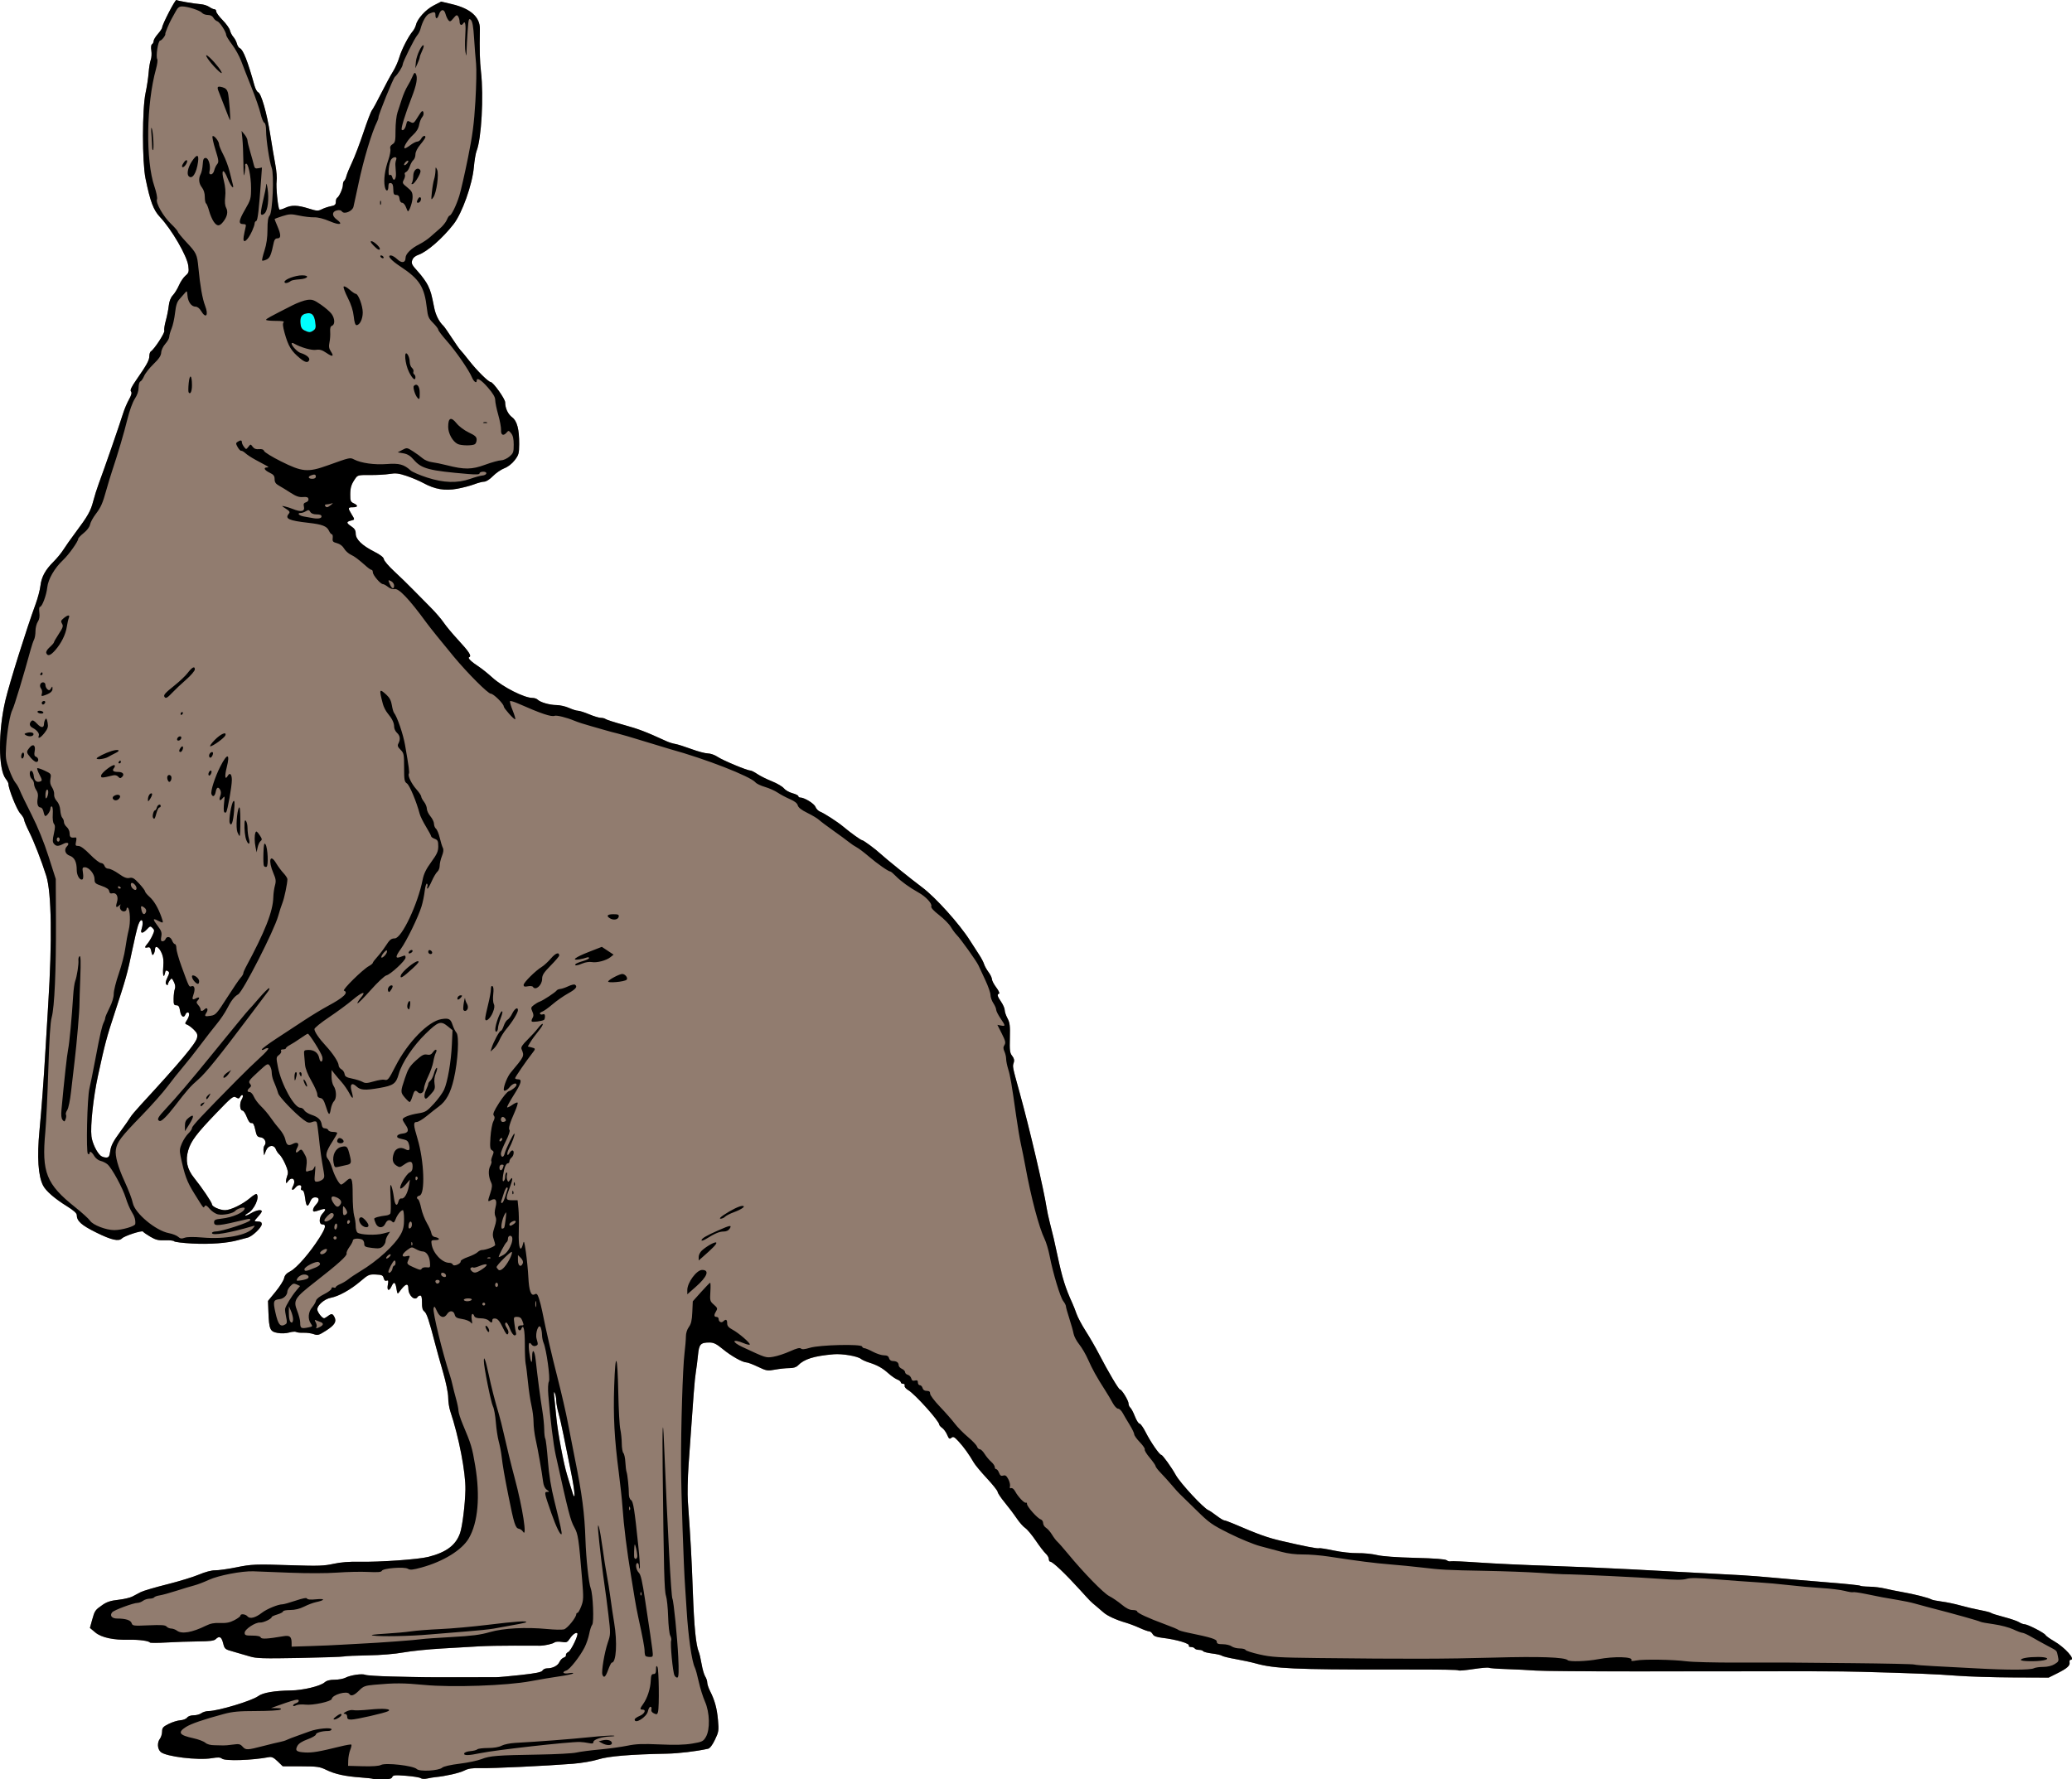
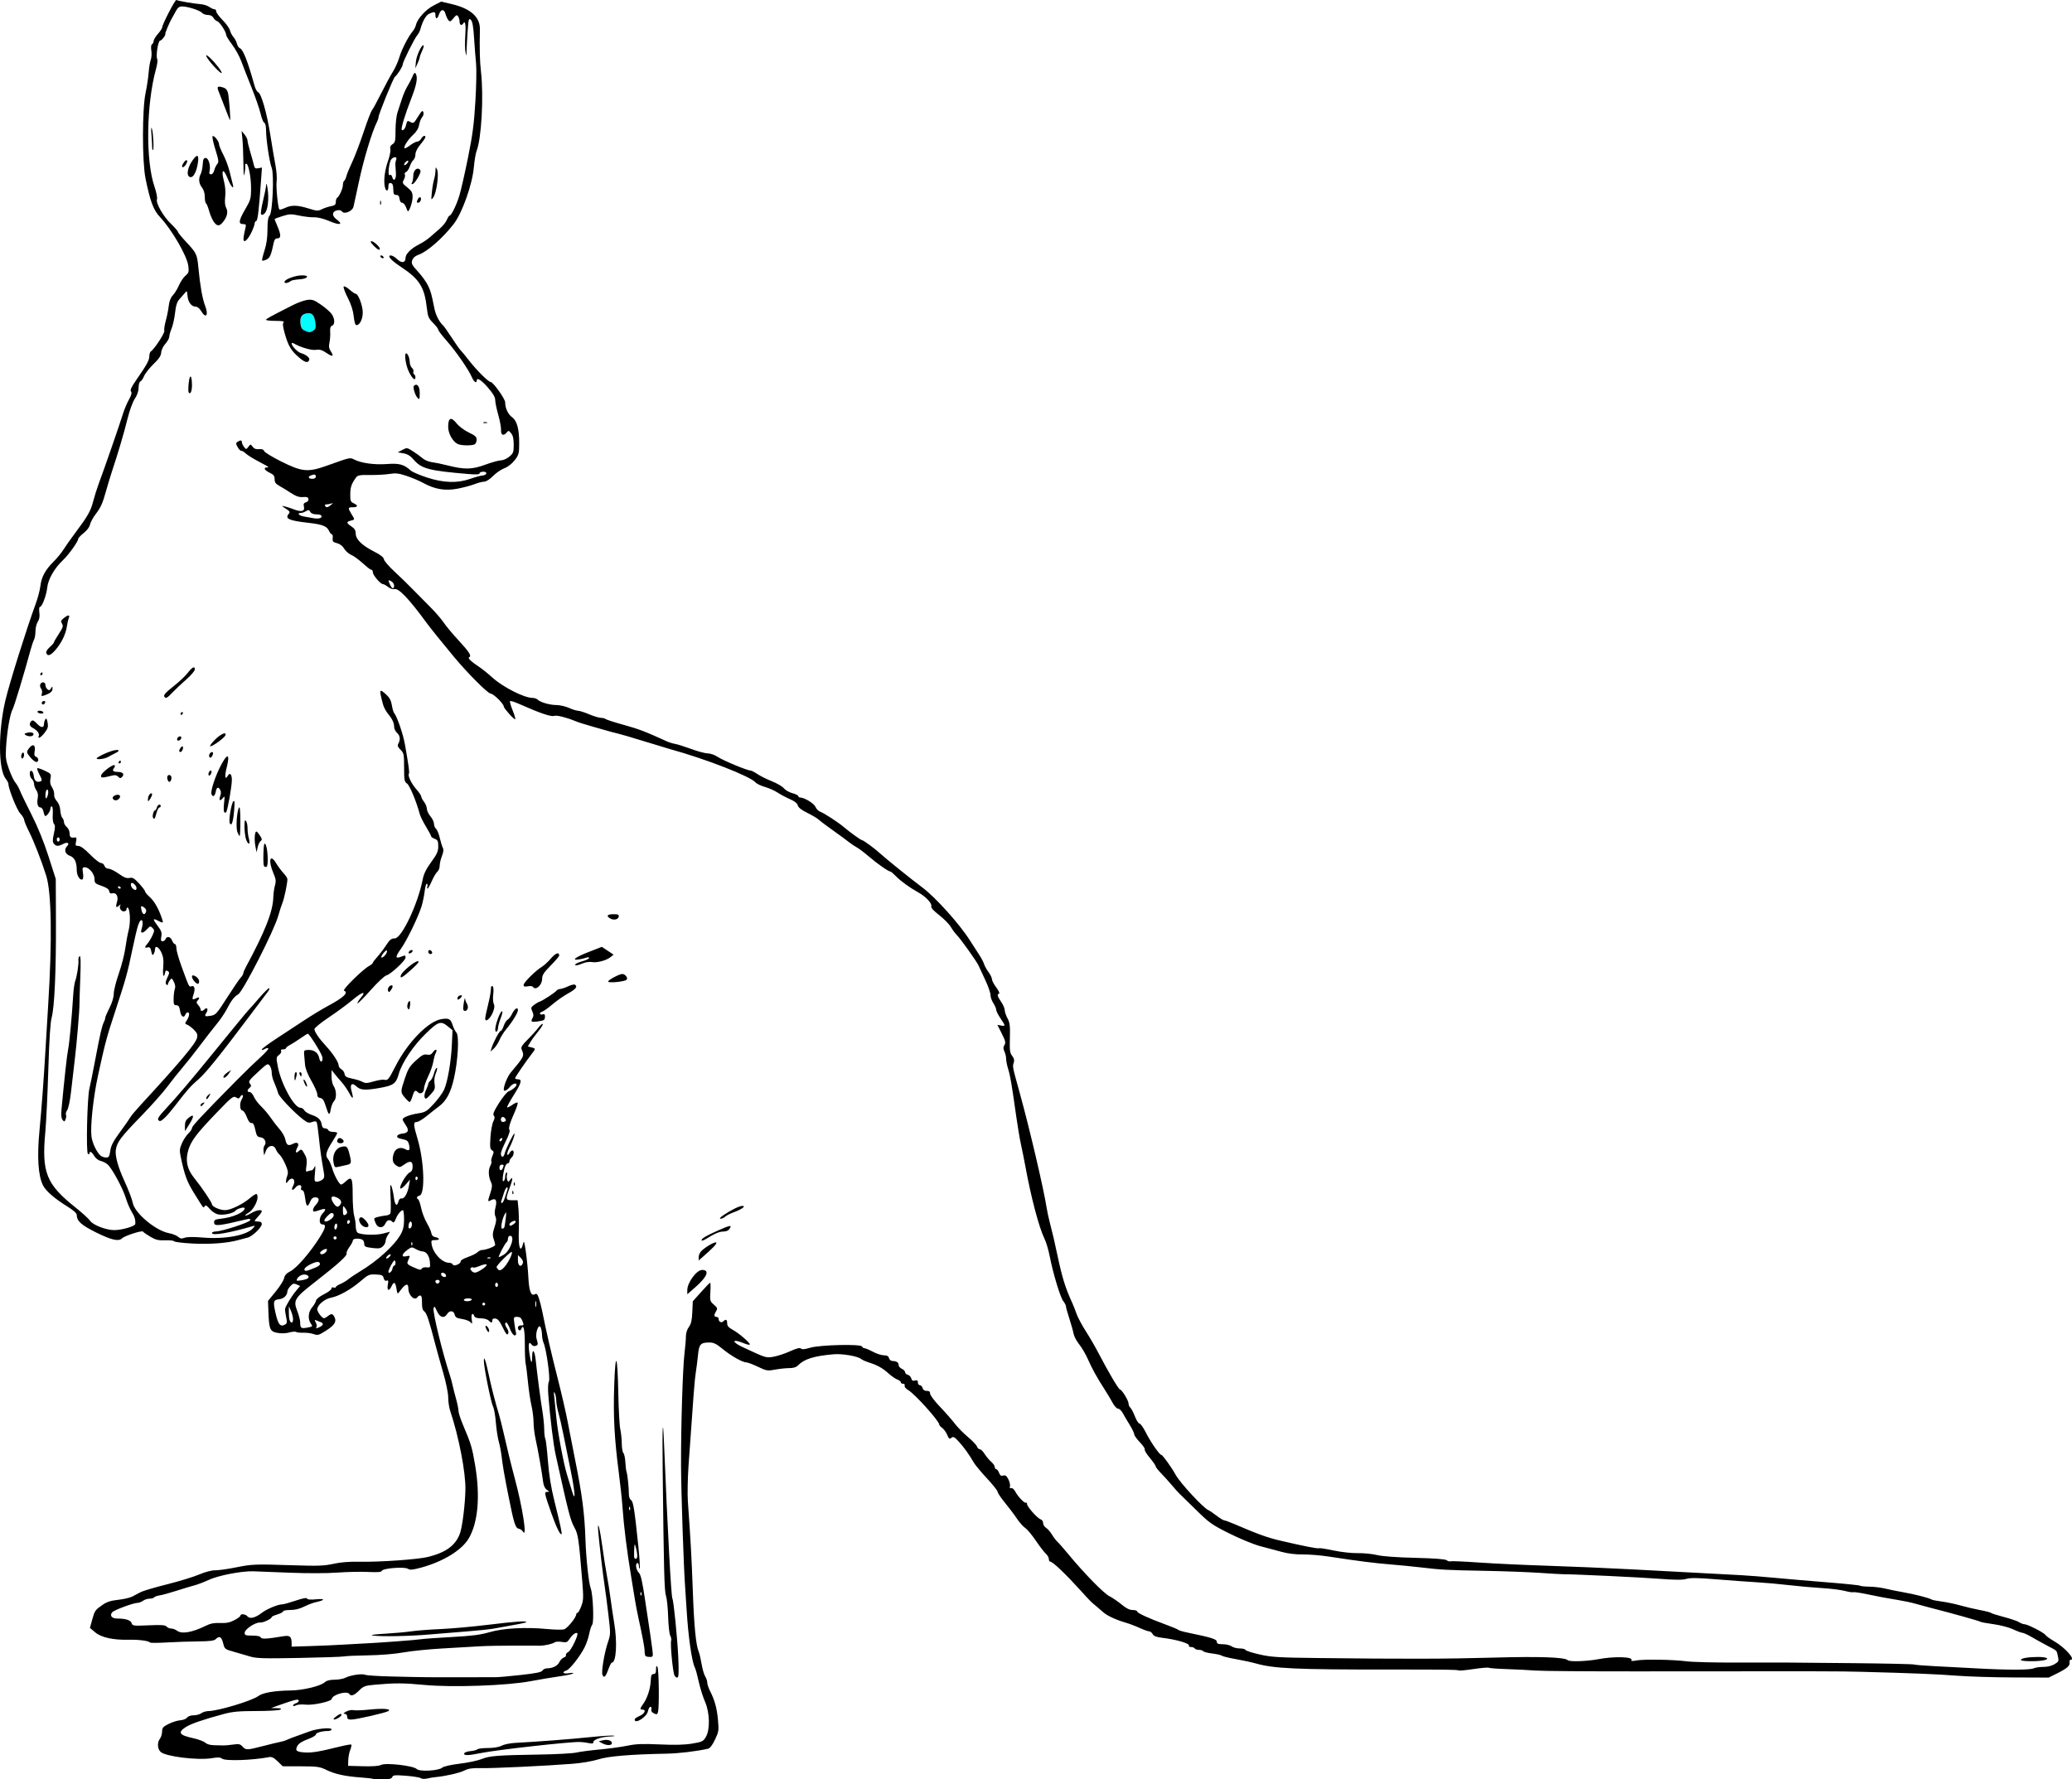
<svg xmlns="http://www.w3.org/2000/svg" version="1.1" viewBox="0 0 465.87 400.16">
  <g transform="translate(-2.26 -9.116)" stroke-width=".32">
-     <path d="m41.92 9.119c-0.26-0.161-3.199 5.523-3.199 6.188 0 0.193-0.433 0.842-0.961 1.443-0.528 0.601-0.959 1.317-0.959 1.592 0 0.274-0.161 0.598-0.355 0.719-0.218 0.135-0.28 0.688-0.16 1.438 0.107 0.67 0.048 1.603-0.131 2.074-0.179 0.471-0.393 1.776-0.477 2.9-0.083 1.124-0.391 3.16-0.684 4.525-0.779 3.629-0.787 15.512-0.014 19.281 1.062 5.176 1.779 7.084 3.242 8.641 2.641 2.809 6.086 8.741 6.371 10.967 0.175 1.372 0.11 1.597-0.639 2.238-0.459 0.392-1.113 1.362-1.455 2.154-0.342 0.792-0.96 1.8-1.373 2.24-0.498 0.53-0.812 1.34-0.93 2.4-0.098 0.88-0.399 2.386-0.668 3.348-0.269 0.962-0.416 1.978-0.328 2.256 0.15 0.472-2.255 4.15-3.023 4.625-0.186 0.115-0.341 0.597-0.344 1.07-0.006 0.921-0.557 1.926-2.943 5.365-1.098 1.583-1.419 2.284-1.178 2.574 0.236 0.285 0.109 0.797-0.447 1.793-0.428 0.767-1.003 2.108-1.277 2.981-0.912 2.901-4.287 12.648-5.537 15.988-0.395 1.056-0.954 2.835-1.242 3.953-0.561 2.179-1.21 3.321-4.029 7.086-0.988 1.32-2.183 3.011-2.652 3.758-0.469 0.747-1.472 1.972-2.228 2.721-1.855 1.836-2.718 3.429-2.951 5.441-0.107 0.924-0.591 2.76-1.076 4.08-2.029 5.519-5.865 17.733-6.783 21.6-1.659 6.989-1.634 15.555 0.051 17.697 0.342 0.434 0.618 0.95 0.615 1.147-0.016 1.06 1.857 5.768 2.633 6.617 0.491 0.538 0.893 1.191 0.893 1.449s0.521 1.508 1.156 2.779c1.082 2.163 2.779 6.535 3.818 9.832 1.192 3.782 1.355 14.466 0.443 28.959-0.166 2.64-0.449 7.32-0.627 10.4-0.369 6.38-0.863 13.022-1.334 17.92-0.576 5.995-0.296 10.239 0.816 12.391 0.641 1.24 2.622 2.952 5.404 4.674 1.396 0.864 2.158 1.544 2.16 1.926 0.006 1.383 1.032 2.305 4.426 3.981 3.369 1.663 5.004 2.034 5.736 1.301 0.583-0.583 4.528-1.861 4.731-1.533 0.1 0.162 0.851 0.684 1.666 1.162 1.213 0.711 1.817 0.856 3.32 0.797 1.01-0.04 1.919 0.06 2.019 0.223 0.1 0.162 1.947 0.389 4.104 0.504 3.949 0.21 7.954-0.091 10.32-0.777 0.704-0.204 1.64-0.45 2.08-0.547 1.027-0.227 3.199-2.295 3.199-3.045 0-0.4-0.242-0.574-0.799-0.574-0.44 0-0.801-0.066-0.801-0.145 0-0.079 0.361-0.531 0.801-1.006 0.44-0.475 0.799-0.986 0.799-1.137 0-0.493-1.221-0.286-2.394 0.406-0.634 0.374-1.217 0.613-1.297 0.533s0.177-0.319 0.572-0.531c1.411-0.759 2.689-3.565 1.957-4.297-0.111-0.111-0.754 0.271-1.43 0.85-1.683 1.44-4.399 2.766-5.668 2.766-1.161 0-2.939-0.791-2.939-1.307 0-0.424-2.289-3.814-4.014-5.947-1.598-1.976-2.008-3.933-1.312-6.244 0.624-2.073 1.856-3.708 6.225-8.262 3.519-3.668 3.892-3.967 4.496-3.606 0.553 0.331 0.71 0.305 0.969-0.158 0.17-0.304 0.412-0.449 0.537-0.324 0.125 0.125 0.024 0.556-0.223 0.957-0.53 0.864-0.413 2.49 0.18 2.49 0.228 0 0.665 0.651 0.969 1.447 0.372 0.974 0.717 1.42 1.059 1.361 0.372-0.064 0.599 0.338 0.852 1.512 0.299 1.387 0.457 1.612 1.191 1.697 0.931 0.108 1.438 1.189 0.875 1.867-0.181 0.219-0.271 0.802-0.201 1.297l0.127 0.898 0.406-1.039c0.505-1.289 1.799-1.466 2.24-0.307 0.153 0.403 0.525 0.936 0.826 1.186 0.301 0.25 0.886 1.223 1.301 2.16 0.585 1.324 0.684 1.885 0.445 2.514-0.169 0.445-0.302 1.051-0.297 1.348 0.009 0.496 0.045 0.493 0.436-0.021 0.965-1.271 1.906-0.362 1.129 1.09-0.504 0.942-0.09 1.124 0.605 0.266 0.623-0.769 1.525-0.622 1.211 0.197-0.095 0.248 0.022 0.447 0.262 0.447 0.285 0 0.51 0.602 0.654 1.76 0.248 1.985 0.553 2.201 1.133 0.801 0.284-0.686 0.614-0.961 1.158-0.961 0.944 0 0.997 0.733 0.121 1.674-0.656 0.704-0.853 1.527-0.367 1.527 0.15 0 0.734-0.161 1.297-0.357 1.346-0.469 1.521-0.223 0.572 0.801-0.823 0.888-0.85 2.436-0.043 2.436 0.929 0 0.769 0.767-0.623 2.973-2.123 3.363-5.14 6.846-6.557 7.568-0.882 0.45-1.285 0.893-1.418 1.557-0.102 0.51-0.958 1.869-1.902 3.022l-1.717 2.096 0.094 2.514c0.144 3.884 0.358 4.372 2.047 4.678 0.865 0.156 1.889 0.121 2.625-0.09 0.664-0.19 1.37-0.243 1.57-0.119 0.2 0.124 0.943 0.202 1.65 0.174 0.707-0.028 1.734 0.111 2.281 0.309 0.902 0.326 1.162 0.252 2.799-0.795 1.933-1.236 2.416-2.032 1.859-3.072-0.415-0.776-0.644-0.804-1.467-0.182-0.342 0.258-0.723 0.474-0.848 0.48-0.443 0.02-1.533-1.4-1.533-1.996 0-0.95 1.633-2.349 3.047-2.611 1.774-0.329 4.455-1.823 6.658-3.707 1.742-1.489 1.969-1.59 3.451-1.525 1.369 0.06 1.613 0.172 1.775 0.818 0.125 0.496 0.348 0.688 0.664 0.566 0.389-0.149 0.44 0.025 0.268 0.941-0.249 1.327 0.285 1.532 0.836 0.322 0.525-1.151 0.863-0.989 1.105 0.529 0.196 1.225 0.247 1.282 0.65 0.721 1.324-1.843 2.025-2.108 2.025-0.766 0 1.589 1.454 2.928 2.08 1.916 0.109-0.176 0.379-0.32 0.602-0.32 0.275 0 0.397 0.509 0.381 1.586-0.017 1.159 0.128 1.697 0.537 2 0.525 0.388 1.069 2.025 2.475 7.455 0.319 1.232 1.098 4.034 1.732 6.227 0.673 2.325 1.154 4.687 1.154 5.668 0 0.925 0.206 2.3 0.459 3.055 1.94 5.788 3.488 13.829 3.408 17.689-0.069 3.306-0.681 8.261-1.207 9.762-0.95 2.71-3.091 4.314-7.127 5.338-2.257 0.572-10.97 1.189-15.461 1.094-2.314-0.049-4.25 0.105-5.887 0.469-2.064 0.459-3.449 0.51-9.031 0.328-8.651-0.282-9.24-0.261-12.996 0.496-1.76 0.355-3.808 0.638-4.553 0.631-0.819-8e-3 -2.256 0.37-3.635 0.957-1.254 0.533-4.495 1.526-7.205 2.205-2.71 0.679-5.359 1.462-5.887 1.738-0.528 0.277-1.388 0.728-1.91 1.002-0.522 0.274-1.949 0.606-3.17 0.736-1.657 0.177-2.549 0.465-3.522 1.139-1.674 1.16-1.762 1.285-2.346 3.404l-0.49 1.779 1.203 1.01c1.376 1.155 4.091 1.74 7.652 1.65 2.137-0.054 4.407 0.249 4.635 0.619 0.069 0.112 1.759 0.107 3.756-0.01 1.997-0.117 5.189-0.226 7.094-0.24 2.624-0.02 3.58-0.142 3.943-0.506 0.808-0.808 1.302-0.542 1.664 0.896 0.339 1.346 0.392 1.387 2.359 1.93 1.106 0.305 2.755 0.784 3.664 1.066 1.418 0.44 2.991 0.488 11.041 0.338 5.163-0.096 9.71-0.251 10.105-0.344 0.395-0.093 2.843-0.203 5.439-0.244 2.83-0.045 6.004-0.307 7.922-0.654 1.76-0.318 5.647-0.718 8.639-0.887 2.992-0.168 6.736-0.386 8.32-0.484 1.584-0.098 5.184-0.169 8-0.16 2.816 9e-3 5.408 0.017 5.76 0.014 1.067-6e-3 2.857-0.411 3.269-0.74 0.214-0.17 0.934-0.221 1.6-0.111 1.094 0.181 1.273 0.107 1.852-0.766 0.611-0.923 1.377-1.463 1.666-1.174 0.315 0.315-1.399 3.889-2.012 4.193-0.366 0.182-0.611 0.499-0.543 0.703 0.068 0.204-0.151 0.456-0.486 0.562-0.335 0.106-0.772 0.554-0.973 0.994-0.386 0.848-1.514 1.428-2.777 1.428-0.42 0-0.889 0.222-1.041 0.494-0.207 0.369-1.447 0.624-4.894 1.004-2.54 0.28-5.052 0.503-5.58 0.496-0.528-6e-3 -3.984-3e-3 -7.68 8e-3 -7.487 0.022-8.336 0.014-15.84-0.168-2.904-0.07-5.534-0.24-5.844-0.377-0.716-0.316-3.321 0.067-4.457 0.654-0.478 0.247-1.572 0.449-2.434 0.449-1.081 0-1.786 0.188-2.269 0.607-0.965 0.837-4.853 1.768-7.557 1.809-3.762 0.057-6.314 0.498-7.359 1.272-1.434 1.061-9.008 3.339-11.172 3.361-0.544 6e-3 -1.268 0.222-1.609 0.48-0.342 0.258-1.118 0.471-1.725 0.471-0.655 0-1.26 0.213-1.488 0.525-0.212 0.289-0.891 0.556-1.51 0.594-0.618 0.037-1.792 0.402-2.609 0.811-1.279 0.639-1.489 0.88-1.498 1.727-0.006 0.541-0.22 1.262-0.479 1.603-0.658 0.87-0.585 2.288 0.152 2.975 1.129 1.052 8.42 1.942 11.537 1.408 1.313-0.225 1.882-0.201 2.24 0.098 0.7 0.584 6.736 0.397 10.578-0.33 0.622-0.118 1.092 0.111 1.955 0.949l1.137 1.103 4.086 0.01c3.694 9e-3 4.242 0.088 5.725 0.811 1.935 0.943 4.203 1.442 7.719 1.695 1.408 0.102 2.62 0.238 2.693 0.303s1.05 0.117 2.17 0.117c1.569 0 2.082-0.117 2.232-0.51 0.169-0.439 0.604-0.479 3.111-0.285 1.603 0.124 3.088 0.367 3.301 0.539 0.219 0.177 0.844 0.21 1.44 0.076 0.579-0.13 1.413-0.27 1.853-0.311 2.227-0.205 5.413-0.93 6.481-1.473 0.919-0.468 1.782-0.596 3.68-0.549 2.617 0.066 14.779-0.511 20.721-0.982 1.988-0.158 4.495-0.589 5.76-0.99 2.247-0.712 7.227-1.128 15.359-1.283 2.701-0.051 6.622-0.518 9.297-1.107 0.422-0.093 0.979-0.82 1.56-2.037 0.843-1.764 0.889-2.064 0.678-4.41-0.239-2.664-0.732-4.472-1.777-6.521-0.351-0.688-0.639-1.549-0.639-1.914 0-0.365-0.204-0.983-0.455-1.373-0.251-0.39-0.618-1.645-0.812-2.789-0.195-1.144-0.477-2.369-0.629-2.721-0.646-1.502-1.056-5.65-1.344-13.6-0.277-7.657-0.47-11.177-1.119-20.32-0.112-1.584-0.038-5.256 0.164-8.16 1.128-16.167 1.363-19.197 1.623-20.799 0.157-0.968 0.381-2.734 0.496-3.924 0.235-2.426 0.577-2.797 2.584-2.797 0.94 0 1.562 0.308 2.978 1.475 1.896 1.561 4.462 3.006 5.338 3.006 0.289 0 1.445 0.44 2.57 0.977 1.929 0.921 2.15 0.956 3.865 0.639 1-0.185 2.435-0.336 3.188-0.336 0.914 0 1.559-0.197 1.941-0.594 1.398-1.45 3.605-2.141 8.065-2.523 1.904-0.163 5.353 0.428 6.107 1.045 0.264 0.216 1.056 0.573 1.76 0.795 1.91 0.602 3.066 1.243 4.418 2.455 0.669 0.6 1.569 1.225 2 1.389s0.783 0.447 0.783 0.627c0 0.18 0.231 0.326 0.514 0.326 0.298 0 0.445 0.181 0.35 0.43-0.095 0.249 0.253 0.674 0.828 1.014 1.508 0.891 6.947 6.945 6.947 7.732 0 0.156 0.301 0.495 0.666 0.754 0.365 0.259 0.869 0.957 1.119 1.551 0.388 0.919 0.528 1.018 0.947 0.67 0.416-0.345 0.671-0.214 1.643 0.842 1.161 1.262 2.345 2.911 3.4 4.738 0.317 0.548 1.648 2.146 2.959 3.553 1.311 1.407 2.394 2.773 2.406 3.037s0.734 1.344 1.605 2.4c0.871 1.056 2.075 2.654 2.676 3.549 0.6 0.895 1.458 1.866 1.906 2.16 0.448 0.294 1.522 1.579 2.385 2.853 0.863 1.275 1.874 2.592 2.248 2.928 0.374 0.335 0.68 0.874 0.68 1.199 0 0.325 0.138 0.59 0.307 0.59 0.55 0 3.374 2.678 6.732 6.383 2.382 2.627 2.385 2.63 3.496 3.539 0.538 0.44 1.316 1.106 1.728 1.48 0.844 0.767 2.867 1.703 5.016 2.32 0.792 0.228 2.199 0.761 3.127 1.185 0.928 0.425 1.897 0.773 2.15 0.773 0.254 0 0.609 0.276 0.791 0.615 0.241 0.45 0.828 0.678 2.172 0.838 3.213 0.383 6.28 1.295 5.981 1.779-0.097 0.158 0.111 0.287 0.463 0.287s0.729 0.144 0.838 0.32c0.109 0.176 0.54 0.32 0.959 0.32 0.419 0 0.846 0.133 0.947 0.297 0.101 0.164 1.008 0.397 2.018 0.52 1.009 0.122 1.994 0.348 2.188 0.502 0.193 0.154 1.585 0.493 3.092 0.756 1.507 0.263 3.58 0.714 4.607 1.002 4.048 1.134 8.951 1.359 29.549 1.35 13.558-6e-3 15.69 0.022 15.992 0.209 0.131 0.081 1.641-0.065 3.357-0.322 1.716-0.258 3.253-0.387 3.414-0.287 0.161 0.1 1.982 0.237 4.045 0.303 2.063 0.066 4.975 0.214 6.471 0.328 1.496 0.115 11.793 0.195 22.881 0.182 40.616-0.051 45.219-0.041 50.4 0.098 11.597 0.31 17.006 0.532 21.424 0.877 2.544 0.199 8.232 0.374 12.641 0.393l8.016 0.033 1.91-0.951c2.25-1.12 2.936-1.732 2.789-2.492-0.059-0.306 0.047-0.557 0.236-0.557 1.21 0-1.264-2.783-3.732-4.199-0.922-0.529-1.786-1.15-1.92-1.381-0.297-0.509-4.028-2.42-4.727-2.42-0.275 0-0.819-0.207-1.209-0.461-0.39-0.254-1.932-0.782-3.428-1.172-1.496-0.39-2.793-0.8-2.881-0.912-0.088-0.112-1.168-0.394-2.4-0.625-1.232-0.231-3.247-0.705-4.479-1.053-1.232-0.348-3.121-0.743-4.197-0.879-1.076-0.136-2.119-0.346-2.316-0.469-0.579-0.358-3.853-1.19-6.447-1.641-1.32-0.229-3.12-0.595-4-0.812-0.88-0.218-2.463-0.409-3.519-0.426s-1.992-0.113-2.08-0.215c-0.088-0.101-3.329-0.437-7.201-0.744-3.872-0.308-9.2-0.763-11.84-1.014-2.64-0.251-6.096-0.524-7.68-0.607-2.909-0.153-7.608-0.403-24.799-1.322-5.192-0.278-13.617-0.638-18.721-0.799-5.104-0.161-12.015-0.484-15.359-0.719-3.344-0.235-6.262-0.362-6.484-0.283-0.222 0.079-0.61-0.026-0.861-0.234-0.304-0.252-2.684-0.433-7.115-0.543-4.216-0.104-7.365-0.336-8.58-0.633-1.056-0.258-3-0.449-4.32-0.424-1.364 0.026-3.709-0.234-5.432-0.6-1.667-0.354-3.131-0.58-3.254-0.504-0.246 0.152-3.428-0.47-8.594-1.68-3.037-0.711-5.031-1.43-10.6-3.818-0.99-0.425-1.952-0.771-2.137-0.771s-0.968-0.483-1.742-1.074c-0.774-0.591-1.571-1.13-1.77-1.199-1.049-0.365-6.381-6.109-7.394-7.965-0.895-1.64-2.94-4.482-3.225-4.482-0.409 0-2.413-2.9-3.523-5.1-0.538-1.067-1.16-1.939-1.383-1.939-0.223 0-0.69-0.732-1.037-1.627-0.347-0.895-0.809-1.776-1.029-1.959s-0.4-0.605-0.4-0.939c0-0.661-1.528-3.154-1.934-3.154-0.286 0-2.667-4.029-4.703-7.957-0.763-1.472-2.099-3.786-2.969-5.143-0.87-1.356-1.804-3.103-2.076-3.883-0.272-0.78-0.692-1.851-0.934-2.379-1.607-3.514-2.274-5.652-3.387-10.879-0.719-3.377-0.926-4.268-1.719-7.359-0.271-1.056-0.579-2.497-0.686-3.201-0.624-4.13-3.866-17.978-6.068-25.92-1.666-6.008-1.641-5.873-1.326-6.801 0.172-0.506 0.064-0.951-0.361-1.492-0.521-0.662-0.595-1.23-0.518-4.027 0.075-2.733-0.01-3.444-0.535-4.424-0.344-0.642-0.625-1.472-0.625-1.846s-0.361-1.211-0.801-1.859c-0.875-1.29-0.972-1.679-0.465-1.848 0.184-0.061-0.1-0.685-0.631-1.387-0.531-0.701-0.97-1.538-0.975-1.857-5e-3 -0.32-0.352-1.039-0.771-1.6-0.42-0.56-0.874-1.378-1.008-1.818s-0.618-1.365-1.076-2.053c-0.458-0.688-1.387-2.127-2.062-3.199-2.341-3.713-7.78-9.766-10.771-11.99-2.381-1.77-8.325-6.56-9.379-7.559-1.033-0.979-3.823-3.039-4.115-3.039-0.275 0-2.655-1.713-4.266-3.07-1.243-1.048-4.275-3.005-5.205-3.361-0.399-0.153-0.862-0.635-1.027-1.07-0.285-0.751-2.488-2.1-3.428-2.1-0.231 0-0.42-0.137-0.42-0.307 0-0.169-0.601-0.47-1.336-0.668s-1.595-0.691-1.914-1.096c-0.319-0.405-1.534-1.119-2.701-1.586s-2.643-1.204-3.279-1.637c-0.637-0.433-1.342-0.787-1.566-0.787-0.73 0-6.192-2.277-7.357-3.068-0.63-0.427-1.604-0.771-2.188-0.771-0.579 0-2.25-0.444-3.715-0.986s-3.095-1.056-3.623-1.143-1.392-0.354-1.92-0.596c-4.798-2.192-6.249-2.748-9.6-3.676-2.112-0.585-3.977-1.183-4.144-1.33-0.167-0.147-0.639-0.27-1.049-0.27s-1.601-0.359-2.647-0.799-2.178-0.801-2.516-0.801-1.242-0.285-2.01-0.633c-0.767-0.348-2.044-0.638-2.836-0.645-1.54-0.013-3.623-0.617-4.234-1.228-0.206-0.206-0.713-0.373-1.129-0.373-1.865 0-6.66-2.43-9.025-4.574-0.962-0.872-2.257-1.921-2.879-2.33-1.927-1.268-2.771-2.087-2.334-2.266 0.603-0.246-0.012-1.197-2.559-3.951-1.22-1.32-2.658-3.048-3.193-3.84-0.535-0.792-1.854-2.321-2.93-3.397-1.076-1.076-2.853-2.876-3.947-4-1.095-1.124-2.995-2.973-4.225-4.109-1.23-1.136-2.279-2.361-2.33-2.721-0.063-0.442-0.766-0.995-2.174-1.709-2.737-1.388-4.161-2.771-4.162-4.047-6.85e-4 -0.729-0.244-1.14-0.959-1.617-1.168-0.78-1.201-1.047-0.16-1.309 0.961-0.241 0.956-0.183 0.162-1.484-0.844-1.384-0.814-1.527 0.318-1.527 1.161 0 1.242-0.407 0.178-0.893-0.684-0.312-0.779-0.563-0.768-1.996 0.012-1.602 0.257-2.335 1.234-3.713 0.432-0.609 0.772-0.679 3.199-0.65 1.494 0.018 3.472-0.091 4.394-0.242 1.385-0.227 2.054-0.149 3.84 0.445 1.19 0.396 2.882 1.114 3.762 1.596 2.58 1.412 4.842 1.797 7.602 1.293 1.276-0.233 3.009-0.688 3.852-1.012 0.843-0.323 1.856-0.588 2.254-0.588 0.419 0 1.238-0.525 1.945-1.25 0.671-0.688 1.822-1.481 2.557-1.762 0.818-0.312 1.722-1.012 2.332-1.807 0.899-1.17 0.999-1.524 1.012-3.6 0.02-3.34-0.473-5.235-1.574-6.049-0.951-0.703-1.578-2.043-1.578-3.369 0-0.772-2.704-4.564-3.254-4.564-0.497 0-3.137-2.616-4.82-4.777-0.901-1.156-1.798-2.246-1.994-2.422-0.196-0.176-1.057-1.401-1.914-2.721-0.857-1.32-1.714-2.545-1.906-2.723-0.943-0.871-1.737-2.419-2.051-4.004-0.636-3.208-0.763-3.664-1.408-5.045-0.352-0.754-1.358-2.156-2.234-3.115-1.398-1.53-1.56-1.847-1.315-2.582 0.183-0.55 0.661-0.971 1.389-1.223 1.957-0.677 5.421-3.698 7.92-6.908 1.916-2.462 4.202-8.892 4.547-12.789 0.133-1.502 0.41-3.157 0.617-3.676 1.09-2.734 1.62-12.25 0.988-17.775-0.276-2.419-0.338-4.793-0.25-9.625 0.049-2.687-2.084-4.601-6.227-5.59l-2.471-0.59-1.686 0.869c-1.778 0.916-3.655 2.967-3.981 4.35-0.107 0.454-0.442 1.115-0.744 1.467-0.965 1.124-2.491 4.104-3.014 5.887-0.279 0.95-0.925 2.389-1.438 3.199-0.512 0.81-1.69 2.986-2.617 4.834-0.927 1.848-1.869 3.577-2.094 3.844-0.225 0.267-1.079 2.5-1.898 4.961-0.82 2.461-1.97 5.483-2.557 6.715-0.587 1.232-1.164 2.637-1.283 3.123-0.119 0.486-0.345 0.962-0.502 1.059-0.157 0.097-0.285 0.506-0.285 0.908 0 0.792-0.813 2.622-1.299 2.922-0.165 0.102-0.301 0.522-0.301 0.932 0 0.594-0.221 0.786-1.088 0.949-0.598 0.112-1.515 0.418-2.039 0.68-0.863 0.431-1.143 0.416-2.992-0.164-2.485-0.779-3.839-0.812-5.283-0.127-0.605 0.287-1.18 0.443-1.277 0.346-0.333-0.333-0.806-5.188-0.621-6.373 0.102-0.652-0.028-2.308-0.287-3.68-0.259-1.372-0.775-4.439-1.15-6.814-0.761-4.822-2.023-9.223-2.719-9.49-0.252-0.097-0.621-0.774-0.822-1.504-1.485-5.379-2.556-8.117-3.283-8.396-0.253-0.097-0.555-0.562-0.672-1.033-0.117-0.471-0.471-1.144-0.787-1.496-0.316-0.352-0.663-1.018-0.771-1.48-0.109-0.462-0.848-1.499-1.643-2.305-0.794-0.806-1.443-1.687-1.443-1.959s-0.185-0.496-0.41-0.496c-0.225 0-0.746-0.237-1.158-0.525-0.412-0.289-1.271-0.564-1.91-0.611-1.52-0.113-5.149-0.737-5.482-0.944zm-7.871 206.94c0.319-0.034 0.44 0.816 0.027 2.103-0.311 0.971 0.313 0.938 1.244-0.066 0.667-0.72 0.772-0.744 1.238-0.277 0.466 0.466 0.467 0.607-0.01 1.666-0.287 0.636-0.78 1.455-1.096 1.818-0.731 0.842-0.725 1.078 0.021 0.883 0.466-0.122 0.642 0.075 0.811 0.91 0.168 0.834 0.28 0.962 0.52 0.586 0.168-0.264 0.308-0.731 0.311-1.039 0.009-1.006 0.855-0.589 1.441 0.711 0.44 0.976 0.533 1.762 0.402 3.389-0.15 1.864 0.145 2.538 0.449 1.027 0.08-0.396 0.244-0.468 0.58-0.258 0.406 0.254 0.393 0.45-0.098 1.478-0.396 0.831-0.465 1.285-0.229 1.522 0.217 0.217 0.338 0.224 0.338 0.016 0-0.178 0.197-0.595 0.439-0.926 0.419-0.573 0.464-0.555 0.92 0.34 0.302 0.594 0.385 1.176 0.223 1.58-0.141 0.352-0.267 1.324-0.279 2.16-0.019 1.311 0.064 1.52 0.613 1.52 0.495 0 0.683 0.286 0.842 1.281 0.205 1.28 0.848 1.709 1.197 0.799 0.101-0.264 0.334-0.48 0.516-0.48 0.491 0 0.399 0.878-0.186 1.77-0.481 0.734-0.475 0.8 0.08 1.01 0.327 0.124 1.002 0.628 1.5 1.123 0.73 0.725 0.866 1.08 0.701 1.83-0.278 1.265-3.822 5.485-12.705 15.125-1.083 1.175-2.11 2.4-2.281 2.721-0.171 0.321-1.208 1.807-2.305 3.303-1.531 2.088-2.046 3.073-2.215 4.24-0.187 1.297-0.326 1.52-0.939 1.52-0.396 0-0.94-0.18-1.209-0.4-0.882-0.721-1.912-2.881-2.086-4.375-0.275-2.353 0.419-8.785 1.469-13.625 1.558-7.18 1.952-8.662 3.791-14.238 2.452-7.434 2.852-8.863 3.894-13.922 0.508-2.464 1.116-5.034 1.352-5.711 0.262-0.753 0.525-1.091 0.717-1.111zm92.814 106.14c0.032-6e-3 0.082 0.064 0.148 0.205 0.167 0.352 0.314 1.13 0.326 1.73s0.233 1.825 0.492 2.721c0.259 0.895 0.772 3.14 1.139 4.988 0.367 1.848 1.096 5.448 1.619 8 1.044 5.092 1.156 7.604 0.193 4.32-0.31-1.056-0.769-2.577-1.02-3.381-0.761-2.437-2.095-9.552-2.397-12.779-0.156-1.672-0.368-3.761-0.471-4.641-0.09-0.776-0.102-1.152-0.031-1.164z" fill="#917c6f" />
    <path d="m72.783 83.412c0.486-0.355 0.547-0.68 0.362-1.915-0.241-1.607-0.774-2.12-1.966-1.892-1.096 0.209-1.474 0.823-1.36 2.205 0.076 0.919 0.295 1.313 0.901 1.618 1.02 0.513 1.343 0.511 2.063-0.016z" fill="#0ff" />
    <path d="m86.053 409.16c-0.073-0.065-1.285-0.201-2.693-0.303-3.515-0.254-5.785-0.752-7.72-1.696-1.482-0.723-2.031-0.8-5.725-0.81l-4.085-0.01-1.137-1.104c-0.863-0.838-1.334-1.067-1.955-0.949-3.842 0.727-9.879 0.916-10.579 0.331-0.358-0.299-0.927-0.324-2.24-0.1-3.117 0.533-10.409-0.356-11.538-1.408-0.737-0.687-0.81-2.104-0.152-2.974 0.258-0.342 0.474-1.064 0.48-1.604 0.009-0.846 0.217-1.087 1.496-1.726 0.817-0.408 1.992-0.773 2.611-0.81 0.618-0.037 1.298-0.305 1.509-0.594 0.228-0.312 0.834-0.526 1.488-0.526 0.607 0 1.383-0.211 1.725-0.47 0.342-0.258 1.066-0.474 1.61-0.48 2.164-0.022 9.737-2.301 11.171-3.362 1.046-0.773 3.598-1.214 7.36-1.271 2.703-0.041 6.591-0.971 7.556-1.808 0.484-0.42 1.188-0.609 2.269-0.609 0.862 0 1.958-0.202 2.435-0.449 1.137-0.588 3.74-0.97 4.456-0.653 0.31 0.137 2.94 0.307 5.844 0.377 7.503 0.182 8.352 0.191 15.84 0.169 3.696-0.011 7.152-0.014 7.68-8e-3 0.528 7e-3 3.039-0.217 5.579-0.497 3.448-0.38 4.689-0.634 4.896-1.004 0.152-0.272 0.62-0.495 1.04-0.495 1.263 0 2.391-0.58 2.777-1.427 0.201-0.44 0.639-0.887 0.974-0.994 0.335-0.106 0.553-0.36 0.486-0.564-0.068-0.204 0.176-0.519 0.542-0.702 0.613-0.305 2.328-3.878 2.013-4.194-0.289-0.289-1.056 0.25-1.667 1.173-0.578 0.873-0.757 0.947-1.851 0.766-0.666-0.11-1.386-0.061-1.6 0.11-0.413 0.329-2.202 0.734-3.269 0.74-0.352 3e-3 -2.944-4e-3 -5.76-0.013-2.816-9e-3 -6.416 0.063-8 0.161-1.584 0.098-5.328 0.316-8.32 0.484-2.992 0.168-6.88 0.567-8.64 0.885-1.918 0.347-5.091 0.609-7.921 0.654-2.596 0.041-5.045 0.151-5.44 0.244-0.395 0.093-4.943 0.248-10.106 0.344-8.05 0.15-9.622 0.102-11.04-0.337-0.909-0.282-2.559-0.762-3.665-1.067-1.968-0.542-2.019-0.584-2.358-1.93-0.362-1.438-0.856-1.704-1.665-0.896-0.364 0.364-1.319 0.486-3.943 0.507-1.905 0.015-5.097 0.123-7.094 0.24-1.997 0.117-3.687 0.121-3.756 9e-3 -0.228-0.37-2.499-0.673-4.636-0.619-3.561 0.09-6.275-0.495-7.651-1.651l-1.203-1.01 0.49-1.778c0.584-2.119 0.67-2.244 2.344-3.404 0.973-0.674 1.865-0.963 3.523-1.14 1.221-0.13 2.647-0.462 3.17-0.736 0.522-0.274 1.382-0.725 1.909-1.002 0.528-0.277 3.177-1.059 5.887-1.738 2.71-0.679 5.953-1.672 7.206-2.205 1.379-0.587 2.814-0.965 3.633-0.956 0.745 7e-3 2.794-0.277 4.554-0.631 3.756-0.757 4.343-0.779 12.994-0.497 5.582 0.182 6.969 0.132 9.033-0.327 1.636-0.364 3.572-0.518 5.886-0.47 4.491 0.095 13.204-0.522 15.461-1.094 4.036-1.023 6.178-2.628 7.128-5.338 0.526-1.501 1.139-6.454 1.207-9.76 0.08-3.86-1.47-11.903-3.409-17.691-0.253-0.754-0.459-2.128-0.459-3.053 0-0.981-0.481-3.344-1.153-5.669-0.634-2.193-1.414-4.995-1.733-6.227-1.405-5.43-1.948-7.066-2.473-7.454-0.409-0.303-0.554-0.841-0.537-2 0.016-1.077-0.106-1.586-0.381-1.586-0.222 0-0.493 0.144-0.602 0.32-0.626 1.012-2.08-0.327-2.08-1.916 0-1.343-0.701-1.078-2.025 0.765-0.403 0.561-0.454 0.505-0.65-0.72-0.243-1.518-0.582-1.68-1.107-0.529-0.551 1.21-1.085 1.003-0.836-0.324 0.172-0.917 0.123-1.09-0.266-0.941-0.316 0.121-0.54-0.07-0.665-0.566-0.162-0.646-0.406-0.758-1.775-0.818-1.482-0.065-1.71 0.036-3.451 1.526-2.204 1.885-4.885 3.377-6.659 3.706-1.413 0.262-3.046 1.663-3.046 2.612 0 0.596 1.09 2.015 1.532 1.995 0.125-6e-3 0.507-0.222 0.849-0.48 0.823-0.622 1.05-0.594 1.465 0.182 0.557 1.04 0.075 1.836-1.858 3.072-1.637 1.047-1.898 1.121-2.799 0.795-0.547-0.198-1.573-0.337-2.281-0.309-0.707 0.028-1.45-0.051-1.651-0.175-0.2-0.124-0.907-0.07-1.571 0.121-0.736 0.211-1.76 0.246-2.625 0.09-1.689-0.305-1.903-0.795-2.047-4.679l-0.093-2.513 1.717-2.095c0.944-1.152 1.801-2.512 1.903-3.022 0.133-0.664 0.537-1.107 1.419-1.557 1.416-0.723 4.433-4.205 6.556-7.568 1.392-2.206 1.553-2.971 0.623-2.971-0.807 0-0.78-1.548 0.043-2.437 0.949-1.024 0.772-1.27-0.573-0.8-0.563 0.196-1.147 0.357-1.296 0.357-0.486 0-0.288-0.822 0.368-1.526 0.876-0.941 0.823-1.674-0.121-1.674-0.544 0-0.875 0.274-1.159 0.96-0.58 1.401-0.886 1.185-1.134-0.8-0.145-1.158-0.368-1.76-0.653-1.76-0.24 0-0.356-0.2-0.261-0.448 0.314-0.819-0.589-0.967-1.212-0.198-0.695 0.859-1.111 0.676-0.606-0.266 0.777-1.452-0.164-2.359-1.129-1.088-0.391 0.515-0.426 0.516-0.435 0.021-0.006-0.297 0.128-0.903 0.297-1.348 0.239-0.628 0.139-1.19-0.446-2.514-0.415-0.938-1-1.909-1.301-2.159-0.301-0.25-0.673-0.784-0.826-1.187-0.441-1.159-1.734-0.982-2.239 0.307l-0.407 1.04-0.127-0.899c-0.07-0.495 0.021-1.078 0.203-1.297 0.563-0.678 0.056-1.758-0.875-1.866-0.734-0.085-0.893-0.311-1.191-1.698-0.253-1.174-0.479-1.577-0.851-1.513-0.341 0.059-0.688-0.386-1.06-1.36-0.304-0.796-0.74-1.447-0.968-1.447-0.593 0-0.71-1.626-0.179-2.49 0.247-0.401 0.346-0.832 0.221-0.957-0.125-0.125-0.366 0.021-0.536 0.325-0.259 0.463-0.415 0.488-0.968 0.157-0.605-0.362-0.978-0.063-4.497 3.605-4.368 4.553-5.601 6.189-6.225 8.262-0.696 2.311-0.284 4.268 1.314 6.244 1.724 2.133 4.013 5.525 4.013 5.949 0 0.516 1.778 1.306 2.939 1.306 1.269 0 3.984-1.325 5.667-2.765 0.676-0.579 1.32-0.961 1.431-0.85 0.732 0.732-0.546 3.538-1.957 4.296-0.396 0.213-0.654 0.452-0.574 0.533 0.08 0.08 0.664-0.16 1.298-0.534 1.174-0.693 2.395-0.9 2.395-0.406 0 0.15-0.36 0.662-0.8 1.137-0.44 0.475-0.8 0.928-0.8 1.007 0 0.079 0.36 0.144 0.8 0.144 0.557 0 0.8 0.175 0.8 0.575 0 0.75-2.173 2.817-3.2 3.044-0.44 0.097-1.376 0.344-2.08 0.548-2.366 0.686-6.372 0.988-10.321 0.778-2.157-0.115-4.003-0.342-4.104-0.504-0.1-0.162-1.009-0.263-2.02-0.223-1.503 0.059-2.107-0.086-3.32-0.796-0.815-0.478-1.565-1.002-1.665-1.164-0.203-0.328-4.148 0.951-4.731 1.535-0.733 0.733-2.368 0.362-5.736-1.301-3.394-1.675-4.42-2.598-4.426-3.981-0.002-0.382-0.764-1.062-2.16-1.926-2.783-1.722-4.763-3.435-5.404-4.675-1.113-2.152-1.392-6.395-0.816-12.39 0.471-4.898 0.965-11.54 1.334-17.92 0.178-3.08 0.46-7.76 0.626-10.4 0.912-14.493 0.749-25.178-0.443-28.96-1.039-3.297-2.737-7.668-3.818-9.831-0.636-1.271-1.156-2.522-1.156-2.78s-0.402-0.909-0.894-1.447c-0.776-0.849-2.648-5.558-2.632-6.618 0.003-0.196-0.274-0.712-0.616-1.147-1.685-2.142-1.709-10.707-0.05-17.696 0.918-3.867 4.753-16.081 6.782-21.6 0.485-1.32 0.97-3.156 1.077-4.08 0.233-2.012 1.097-3.605 2.952-5.441 0.756-0.749 1.76-1.973 2.229-2.72 0.469-0.747 1.662-2.438 2.651-3.758 2.819-3.764 3.469-4.908 4.03-7.087 0.288-1.118 0.847-2.897 1.242-3.953 1.25-3.34 4.626-13.085 5.538-15.987 0.274-0.873 0.849-2.214 1.277-2.981 0.556-0.996 0.684-1.508 0.447-1.793-0.241-0.29 0.08-0.991 1.178-2.574 2.386-3.439 2.938-4.446 2.944-5.367 0.003-0.474 0.158-0.955 0.344-1.07 0.768-0.475 3.172-4.154 3.023-4.625-0.088-0.278 0.06-1.293 0.329-2.255 0.269-0.962 0.57-2.469 0.668-3.349 0.118-1.061 0.431-1.87 0.93-2.4 0.413-0.44 1.031-1.448 1.373-2.24s0.997-1.761 1.455-2.153c0.749-0.641 0.814-0.868 0.638-2.24-0.285-2.226-3.731-8.158-6.372-10.967-1.464-1.557-2.179-3.464-3.241-8.64-0.774-3.769-0.766-15.653 0.013-19.282 0.293-1.365 0.601-3.401 0.684-4.525 0.083-1.124 0.298-2.429 0.477-2.9s0.238-1.405 0.131-2.075c-0.12-0.75-0.058-1.302 0.16-1.437 0.195-0.12 0.354-0.444 0.354-0.718s0.432-0.991 0.96-1.592c0.528-0.601 0.96-1.251 0.96-1.444 0-0.665 2.939-6.349 3.199-6.188 0.333 0.206 3.962 0.831 5.482 0.944 0.639 0.048 1.499 0.323 1.911 0.612 0.412 0.289 0.934 0.525 1.159 0.525 0.225 0 0.409 0.223 0.409 0.495s0.65 1.154 1.444 1.96c0.794 0.806 1.533 1.843 1.642 2.305 0.109 0.462 0.457 1.128 0.772 1.48s0.67 1.026 0.787 1.497c0.117 0.471 0.419 0.936 0.672 1.033 0.727 0.279 1.798 3.018 3.282 8.397 0.201 0.73 0.572 1.406 0.824 1.502 0.696 0.267 1.956 4.669 2.717 9.491 0.375 2.376 0.894 5.442 1.152 6.814 0.259 1.372 0.387 3.028 0.285 3.68-0.185 1.185 0.289 6.04 0.623 6.373 0.097 0.097 0.671-0.058 1.276-0.345 1.444-0.685 2.798-0.653 5.283 0.126 1.849 0.58 2.129 0.595 2.992 0.164 0.524-0.261 1.442-0.567 2.04-0.679 0.867-0.163 1.088-0.355 1.088-0.95 0-0.41 0.135-0.829 0.3-0.931 0.486-0.3 1.3-2.131 1.3-2.923 0-0.403 0.128-0.811 0.285-0.908 0.157-0.097 0.382-0.573 0.502-1.059 0.119-0.486 0.697-1.891 1.283-3.123 0.587-1.232 1.737-4.254 2.557-6.715 0.82-2.461 1.674-4.693 1.898-4.96 0.225-0.267 1.167-1.997 2.094-3.845 0.927-1.848 2.105-4.023 2.617-4.833 0.512-0.81 1.16-2.25 1.438-3.2 0.523-1.782 2.049-4.763 3.013-5.887 0.302-0.352 0.637-1.011 0.744-1.465 0.326-1.383 2.203-3.434 3.982-4.351l1.685-0.868 2.472 0.59c4.142 0.988 6.274 2.902 6.225 5.589-0.088 4.832-0.026 7.206 0.25 9.625 0.631 5.526 0.103 15.043-0.988 17.776-0.207 0.519-0.485 2.172-0.618 3.674-0.345 3.897-2.631 10.327-4.547 12.789-2.498 3.211-5.963 6.233-7.92 6.909-0.728 0.252-1.205 0.672-1.388 1.221-0.245 0.735-0.084 1.052 1.315 2.582 0.877 0.959 1.882 2.361 2.235 3.116 0.645 1.381 0.772 1.837 1.409 5.045 0.314 1.585 1.106 3.132 2.049 4.003 0.193 0.178 1.051 1.404 1.908 2.724 0.857 1.32 1.718 2.544 1.914 2.72s1.093 1.266 1.994 2.422c1.683 2.161 4.323 4.778 4.82 4.778 0.55 0 3.254 3.794 3.254 4.565 0 1.326 0.627 2.665 1.578 3.368 1.101 0.814 1.594 2.709 1.574 6.049-0.012 2.075-0.112 2.429-1.011 3.6-0.61 0.794-1.516 1.496-2.333 1.808-0.735 0.281-1.885 1.073-2.557 1.76-0.708 0.725-1.525 1.25-1.944 1.25-0.398 0-1.413 0.265-2.255 0.588-0.843 0.323-2.576 0.778-3.851 1.011-2.76 0.504-5.02 0.119-7.601-1.293-0.88-0.482-2.573-1.199-3.763-1.595-1.786-0.594-2.455-0.672-3.84-0.445-0.922 0.151-2.899 0.26-4.394 0.242-2.427-0.029-2.768 0.041-3.2 0.649-0.978 1.378-1.222 2.113-1.234 3.715-0.011 1.433 0.085 1.683 0.769 1.994 1.065 0.485 0.983 0.893-0.178 0.893-1.133 0-1.163 0.144-0.319 1.528 0.794 1.302 0.8 1.242-0.161 1.484-1.04 0.261-1.008 0.529 0.16 1.309 0.715 0.477 0.958 0.888 0.959 1.617 0.001 1.276 1.424 2.66 4.161 4.048 1.407 0.714 2.11 1.266 2.174 1.709 0.051 0.36 1.1 1.584 2.33 2.72 1.23 1.136 3.132 2.986 4.226 4.11 1.095 1.124 2.87 2.924 3.946 4 1.076 1.076 2.394 2.604 2.93 3.396 0.536 0.792 1.972 2.52 3.193 3.84 2.547 2.755 3.162 3.704 2.559 3.95-0.437 0.178 0.407 0.997 2.333 2.266 0.622 0.409 1.918 1.458 2.88 2.33 2.365 2.144 7.159 4.574 9.024 4.574 0.416 0 0.925 0.168 1.13 0.374 0.612 0.612 2.694 1.216 4.234 1.228 0.792 7e-3 2.068 0.297 2.835 0.645 0.767 0.348 1.672 0.633 2.01 0.633s1.47 0.36 2.515 0.8 2.236 0.8 2.646 0.8 0.882 0.121 1.05 0.268c0.167 0.147 2.032 0.746 4.144 1.331 3.351 0.928 4.802 1.483 9.6 3.675 0.528 0.241 1.392 0.509 1.92 0.595 0.528 0.086 2.158 0.601 3.623 1.144s3.137 0.987 3.715 0.987c0.584 0 1.557 0.343 2.187 0.77 1.165 0.791 6.628 3.07 7.358 3.07 0.224 0 0.929 0.354 1.566 0.787 0.637 0.433 2.112 1.169 3.279 1.636s2.382 1.181 2.701 1.586c0.319 0.405 1.18 0.898 1.915 1.096s1.335 0.498 1.335 0.667c0 0.169 0.189 0.308 0.42 0.308 0.94 0 3.142 1.349 3.428 2.1 0.166 0.436 0.628 0.917 1.027 1.07 0.93 0.356 3.962 2.314 5.206 3.361 1.611 1.357 3.99 3.07 4.265 3.07 0.292 0 3.083 2.061 4.116 3.04 1.054 0.999 6.998 5.789 9.379 7.559 2.992 2.224 8.43 8.277 10.771 11.99 0.676 1.072 1.604 2.512 2.062 3.2 0.458 0.688 0.943 1.611 1.077 2.051s0.587 1.258 1.007 1.819c0.42 0.56 0.767 1.28 0.772 1.6 5e-3 0.32 0.443 1.155 0.974 1.857 0.531 0.701 0.815 1.325 0.631 1.387-0.507 0.169-0.409 0.559 0.466 1.848 0.44 0.648 0.8 1.485 0.8 1.859s0.281 1.205 0.625 1.847c0.525 0.979 0.611 1.69 0.536 4.423-0.077 2.797-4e-3 3.365 0.517 4.027 0.425 0.541 0.533 0.986 0.362 1.492-0.315 0.928-0.341 0.793 1.325 6.801 2.202 7.941 5.445 21.79 6.068 25.92 0.106 0.704 0.415 2.144 0.686 3.2 0.793 3.092 1.001 3.983 1.72 7.36 1.113 5.227 1.779 7.366 3.386 10.88 0.242 0.528 0.662 1.598 0.933 2.378 0.272 0.78 1.206 2.527 2.076 3.884s2.206 3.67 2.969 5.142c2.036 3.928 4.417 7.957 4.703 7.957 0.405 0 1.935 2.493 1.935 3.154 0 0.334 0.18 0.757 0.4 0.94s0.684 1.065 1.03 1.959c0.347 0.895 0.813 1.627 1.035 1.627 0.223 0 0.845 0.873 1.384 1.939 1.111 2.2 3.114 5.101 3.523 5.101 0.284 0 2.329 2.842 3.224 4.482 1.013 1.856 6.347 7.599 7.396 7.964 0.199 0.069 0.995 0.609 1.769 1.2 0.774 0.591 1.558 1.074 1.743 1.074s1.145 0.347 2.135 0.772c5.568 2.389 7.563 3.107 10.6 3.818 5.165 1.209 8.347 1.831 8.594 1.679 0.123-0.076 1.588 0.151 3.255 0.505 1.723 0.366 4.067 0.624 5.431 0.598 1.32-0.025 3.264 0.166 4.32 0.424 1.216 0.297 4.364 0.529 8.58 0.634 4.431 0.11 6.812 0.291 7.116 0.543 0.251 0.208 0.638 0.314 0.86 0.235 0.222-0.079 3.14 0.048 6.484 0.282 3.344 0.235 10.256 0.558 15.36 0.72 5.104 0.161 13.528 0.52 18.72 0.798 17.191 0.919 21.891 1.17 24.8 1.323 1.584 0.083 5.04 0.356 7.68 0.607 2.64 0.251 7.968 0.707 11.84 1.015 3.872 0.308 7.112 0.642 7.2 0.744 0.088 0.101 1.024 0.198 2.08 0.214 1.056 0.016 2.64 0.208 3.52 0.425 0.88 0.218 2.68 0.583 4 0.812 2.595 0.45 5.869 1.284 6.447 1.642 0.198 0.122 1.24 0.333 2.316 0.469 1.076 0.136 2.964 0.531 4.196 0.879 1.232 0.348 3.248 0.821 4.48 1.052 1.232 0.231 2.312 0.512 2.4 0.624 0.088 0.112 1.384 0.523 2.88 0.913 1.496 0.39 3.039 0.917 3.429 1.171 0.39 0.254 0.934 0.463 1.209 0.463 0.699 0 4.429 1.909 4.726 2.419 0.134 0.23 0.998 0.852 1.92 1.381 2.468 1.416 4.942 4.201 3.732 4.201-0.189 0-0.295 0.25-0.236 0.556 0.146 0.76-0.539 1.373-2.789 2.493l-1.911 0.951-8.015-0.033c-4.408-0.018-10.096-0.196-12.64-0.394-4.418-0.345-9.828-0.566-21.425-0.876-5.181-0.138-9.784-0.147-50.4-0.096-11.088 0.014-21.384-0.069-22.88-0.183-1.496-0.115-4.408-0.262-6.472-0.328-2.063-0.066-3.884-0.202-4.045-0.301-0.161-0.1-1.698 0.029-3.413 0.287-1.716 0.258-3.227 0.402-3.358 0.321-0.302-0.187-2.434-0.215-15.992-0.209-20.598 9e-3 -25.5-0.215-29.548-1.349-1.028-0.288-3.101-0.739-4.609-1.001-1.507-0.263-2.898-0.604-3.092-0.757-0.193-0.154-1.177-0.379-2.186-0.501-1.009-0.122-1.918-0.356-2.019-0.519-0.101-0.164-0.527-0.298-0.946-0.298-0.419 0-0.851-0.144-0.96-0.32-0.109-0.176-0.486-0.32-0.838-0.32s-0.56-0.129-0.463-0.286c0.3-0.485-2.768-1.398-5.98-1.781-1.344-0.16-1.93-0.386-2.171-0.836-0.182-0.339-0.538-0.617-0.792-0.617-0.254 0-1.221-0.347-2.149-0.772-0.928-0.425-2.335-0.958-3.127-1.186-2.149-0.618-4.172-1.554-5.017-2.321-0.413-0.375-1.191-1.042-1.728-1.482-1.111-0.909-1.113-0.912-3.495-3.539-3.359-3.704-6.183-6.381-6.733-6.381-0.169 0-0.307-0.266-0.307-0.59 0-0.325-0.306-0.865-0.68-1.2-0.374-0.335-1.386-1.653-2.249-2.928-0.863-1.275-1.935-2.558-2.384-2.852-0.448-0.294-1.306-1.266-1.907-2.162-0.6-0.895-1.805-2.492-2.676-3.548-0.871-1.056-1.594-2.136-1.606-2.4-0.012-0.264-1.094-1.631-2.405-3.037-1.311-1.407-2.642-3.006-2.959-3.554-1.056-1.827-2.24-3.477-3.401-4.739-0.972-1.056-1.226-1.186-1.642-0.841-0.419 0.348-0.56 0.249-0.948-0.671-0.251-0.594-0.755-1.291-1.12-1.55-0.365-0.259-0.665-0.598-0.665-0.754 0-0.787-5.441-6.842-6.949-7.732-0.575-0.34-0.923-0.766-0.827-1.014 0.095-0.249-0.051-0.429-0.35-0.429-0.283 0-0.514-0.148-0.514-0.328 0-0.18-0.352-0.462-0.783-0.626s-1.331-0.789-2-1.389c-1.352-1.212-2.507-1.854-4.417-2.456-0.704-0.222-1.496-0.58-1.76-0.796-0.755-0.617-4.204-1.206-6.108-1.043-4.46 0.382-6.667 1.073-8.065 2.523-0.382 0.397-1.027 0.594-1.941 0.594-0.753 0-2.187 0.151-3.188 0.336-1.716 0.317-1.935 0.281-3.865-0.64-1.125-0.537-2.282-0.976-2.57-0.976-0.876 0-3.442-1.445-5.337-3.006-1.417-1.167-2.039-1.474-2.98-1.474-2.007 0-2.35 0.371-2.584 2.797-0.115 1.189-0.338 2.954-0.495 3.922-0.26 1.602-0.497 4.633-1.625 20.8-0.203 2.904-0.276 6.576-0.164 8.16 0.649 9.143 0.843 12.663 1.12 20.32 0.288 7.949 0.698 12.098 1.344 13.6 0.151 0.352 0.435 1.576 0.629 2.72 0.195 1.144 0.56 2.399 0.811 2.789 0.251 0.39 0.457 1.008 0.457 1.373 0 0.365 0.287 1.227 0.638 1.915 1.045 2.049 1.538 3.857 1.778 6.52 0.211 2.346 0.165 2.646-0.678 4.41-0.582 1.217-1.139 1.944-1.561 2.037-2.675 0.589-6.596 1.056-9.296 1.107-8.132 0.155-13.113 0.571-15.36 1.283-1.265 0.401-3.772 0.832-5.76 0.99-5.942 0.472-18.102 1.049-20.719 0.983-1.898-0.048-2.761 0.081-3.68 0.549-1.068 0.543-4.254 1.267-6.481 1.472-0.44 0.041-1.274 0.18-1.853 0.311-0.595 0.134-1.221 0.101-1.44-0.076-0.213-0.172-1.698-0.414-3.301-0.539-2.507-0.194-2.941-0.155-3.11 0.285-0.151 0.393-0.664 0.51-2.232 0.51-1.12 0-2.097-0.053-2.17-0.118zm15.628-2.506c0.331-0.284 1.927-0.647 3.918-0.889 1.848-0.225 4.08-0.695 4.96-1.045 1.84-0.731 3.479-0.859 12.96-1.011 3.784-0.061 7.528-0.263 8.32-0.45s3.161-0.497 5.264-0.69c2.103-0.193 4.911-0.578 6.24-0.855 1.914-0.399 3.422-0.458 7.264-0.283 3.401 0.155 5.576 0.098 7.286-0.189 2.246-0.377 2.487-0.494 3.072-1.484 0.985-1.669 0.89-5.501-0.197-7.958-0.457-1.034-1.085-3.039-1.394-4.455-0.31-1.417-0.706-2.857-0.881-3.2-0.69-1.354-1.496-7.037-1.859-13.104-0.105-1.76-0.251-3.992-0.324-4.96-0.328-4.357-0.899-21.267-0.923-27.36-0.035-8.619 0.377-21.986 0.78-25.272 0.172-1.403 0.313-3.101 0.313-3.773 0-0.736 0.265-1.58 0.667-2.123 0.506-0.685 0.692-1.488 0.773-3.339l0.107-2.438 1.867-2.088c1.027-1.148 1.946-2.088 2.042-2.088 0.096-1e-4 0.116 0.929 0.044 2.064-0.124 1.948-0.08 2.109 0.785 2.86 0.803 0.697 0.867 0.877 0.516 1.452-0.531 0.871-0.505 1.305 0.08 1.305 0.264 0 0.48 0.207 0.48 0.461 0 0.644 0.625 0.962 1.052 0.535 0.568-0.568 0.868-0.417 0.868 0.437 0 0.589 0.309 0.959 1.2 1.436 1.426 0.763 4.13 3.108 3.876 3.361-0.098 0.098-0.699-0.04-1.337-0.306-2.625-1.097-2.882-0.355-0.295 0.853 5.346 2.495 5.259 2.468 6.956 2.185 0.88-0.147 2.556-0.698 3.725-1.225 1.498-0.676 2.225-0.858 2.465-0.619 0.239 0.239 0.84 0.187 2.035-0.177 2.155-0.656 11.502-0.882 11.702-0.282 0.07 0.21 0.31 0.381 0.533 0.381s1.083 0.36 1.91 0.8c0.828 0.44 1.942 0.8 2.478 0.8 0.704 0 1.019 0.177 1.14 0.64 0.101 0.385 0.439 0.642 0.85 0.645 0.861 6e-3 1.323 0.339 1.323 0.955 0 0.264 0.324 0.622 0.72 0.796 0.396 0.174 0.72 0.511 0.72 0.75s0.275 0.506 0.61 0.594 0.687 0.453 0.781 0.812c0.124 0.473 0.352 0.605 0.83 0.48 0.495-0.129 0.659-0.021 0.659 0.438 0 0.336 0.199 0.61 0.443 0.61s0.518 0.288 0.61 0.64c0.109 0.418 0.436 0.64 0.943 0.64 0.558 0 0.768 0.171 0.75 0.609-0.014 0.341 0.965 1.645 2.222 2.96 1.236 1.293 2.735 2.999 3.331 3.791s1.921 2.142 2.944 3.001c1.023 0.858 1.946 1.83 2.051 2.16 0.105 0.33 0.385 0.6 0.623 0.6s0.723 0.47 1.078 1.044c0.355 0.574 1.015 1.365 1.466 1.758 0.451 0.392 0.821 0.93 0.821 1.196 0 0.265 0.148 0.482 0.328 0.482 0.18 0 0.468 0.37 0.64 0.821 0.235 0.619 0.466 0.773 0.935 0.624 0.476-0.151 0.747 0.042 1.147 0.816 0.288 0.558 0.456 1.274 0.373 1.592-0.101 0.385-0.01 0.525 0.271 0.417 0.241-0.092 0.629 0.227 0.903 0.744 0.628 1.184 2.094 2.722 2.409 2.527 0.136-0.084 0.247 0.051 0.247 0.3 0 0.591 2.343 3.223 3.067 3.446 0.308 0.095 0.56 0.473 0.56 0.84 0 0.367 0.296 0.848 0.658 1.07 0.362 0.222 0.961 0.907 1.331 1.523 0.37 0.616 0.916 1.336 1.214 1.6 0.298 0.264 1.372 1.488 2.388 2.72 3.534 4.288 7.994 8.861 9.277 9.511 0.71 0.36 1.96 1.211 2.776 1.892 1.023 0.853 1.794 1.237 2.48 1.237 0.548 0 0.996 0.133 0.996 0.297 0 0.365 2.526 1.537 6.284 2.915 1.56 0.572 2.908 1.136 2.996 1.254 0.088 0.118 1.024 0.392 2.08 0.61 5.369 1.108 6.559 1.479 6.56 2.044 2.7e-4 0.444 0.282 0.562 1.36 0.57 0.748 5e-3 1.639 0.222 1.981 0.48s1.158 0.47 1.813 0.47 1.242 0.149 1.302 0.331c0.061 0.182 1.477 0.641 3.147 1.02 2.686 0.61 4.22 0.703 13.276 0.809 19.528 0.228 28.534 0.206 39.36-0.096 10.339-0.289 16.01-0.093 16.67 0.576 0.391 0.397 4.287 0.271 6.859-0.221 3.537-0.677 7.941-0.553 7.469 0.209-0.138 0.222 0.205 0.251 1.039 0.088 1.648-0.323 8.311-0.219 11.327 0.177 1.322 0.174 6.434 0.303 11.36 0.288 10.46-0.032 8.805-0.04 25.917 0.128 7.392 0.072 13.656 0.21 13.92 0.306 0.264 0.096 2.28 0.261 4.48 0.367 2.2 0.107 6.52 0.334 9.6 0.506 6.925 0.386 12.082 0.376 12.83-0.025 0.312-0.167 1.261-0.304 2.109-0.305 0.957 0 1.925-0.235 2.552-0.618 0.942-0.574 0.993-0.697 0.748-1.784-0.314-1.392-0.056-1.137-2.399-2.38-1.056-0.56-2.64-1.438-3.52-1.95-0.88-0.513-1.802-0.935-2.049-0.939-0.247-4e-3 -1.186-0.356-2.087-0.782-0.901-0.426-2.854-0.941-4.342-1.145s-2.834-0.451-2.994-0.549c-0.159-0.098-1.819-0.604-3.689-1.124-3.09-0.859-4.14-1.14-8.2-2.194-0.704-0.183-2-0.536-2.88-0.785-0.88-0.249-2.608-0.613-3.84-0.808-1.232-0.195-2.816-0.47-3.52-0.611-0.704-0.141-2.415-0.485-3.802-0.766-1.387-0.28-2.623-0.447-2.746-0.371-0.123 0.076-0.954-0.055-1.847-0.29-0.893-0.236-3.258-0.526-5.254-0.645-1.997-0.119-5.286-0.414-7.31-0.655-2.024-0.241-5.264-0.53-7.2-0.642-1.936-0.112-6.026-0.409-9.088-0.66-4.182-0.343-5.862-0.368-6.75-0.102-0.87 0.261-2.482 0.254-6.112-0.024-4.254-0.326-18.733-1.015-21.57-1.025-0.528-3e-3 -2.976-0.143-5.44-0.313-2.464-0.17-7.936-0.373-12.16-0.45-8.614-0.157-9.863-0.224-14.4-0.765-1.76-0.21-4.856-0.514-6.88-0.675-3.573-0.285-7.318-0.763-13.92-1.778-1.76-0.27-4.352-0.479-5.76-0.464-1.612 0.017-3.39-0.2-4.8-0.587-1.232-0.338-3.392-0.915-4.8-1.283s-4.504-1.639-6.88-2.825c-4.018-2.005-4.547-2.38-7.57-5.362-1.788-1.763-3.444-3.38-3.68-3.592-0.236-0.212-1.006-1.069-1.71-1.903s-1.82-2.071-2.48-2.747c-0.66-0.676-1.2-1.378-1.2-1.559 0-0.182-0.59-1.03-1.312-1.886-0.722-0.856-1.227-1.694-1.123-1.862 0.104-0.168-0.386-0.898-1.088-1.622-0.702-0.724-1.277-1.53-1.277-1.791 0-0.261-0.468-1.233-1.04-2.16-0.572-0.927-1.274-2.117-1.559-2.645-0.285-0.528-0.753-0.961-1.039-0.963-0.286-3e-3 -0.827-0.578-1.201-1.28-0.374-0.702-1.144-1.997-1.711-2.877-1.846-2.867-2.9-4.763-3.826-6.88-0.5-1.144-1.396-2.682-1.99-3.418-0.595-0.736-1.166-1.816-1.27-2.4s-0.535-2.122-0.956-3.418-0.767-2.537-0.767-2.757-0.27-0.744-0.601-1.165c-0.671-0.853-2.325-6.343-3.052-10.13-0.261-1.36-0.773-3.083-1.138-3.831-1.267-2.595-3.054-9.355-4.337-16.401-0.272-1.496-0.707-3.656-0.965-4.8-0.259-1.144-0.745-4.024-1.081-6.4-1.05-7.431-1.33-9.076-1.805-10.603-0.254-0.816-0.461-1.853-0.461-2.305 0-0.452-0.172-1.199-0.382-1.661-0.297-0.652-0.296-0.977 4e-3 -1.457 0.323-0.517 0.225-0.937-0.604-2.579l-0.99-1.961 0.826 0.158c1.038 0.199 1.029 0.083-0.14-1.641-0.525-0.774-0.955-1.639-0.956-1.92-1e-3 -0.282-0.288-0.944-0.638-1.472s-0.637-1.354-0.638-1.835c-1e-3 -0.481-0.529-1.993-1.172-3.36-0.644-1.367-1.328-2.839-1.52-3.27-0.424-0.951-4.026-6.001-4.918-6.896-0.352-0.352-0.945-1.158-1.318-1.79-0.373-0.632-1.553-1.829-2.622-2.659-1.268-0.984-1.882-1.671-1.766-1.974 0.233-0.607-1.226-2.182-2.867-3.093-2.009-1.116-3.976-2.539-5.091-3.683-0.557-0.572-1.114-1.04-1.237-1.04-0.43 0-2.945-1.756-4.85-3.388-1.056-0.904-2.28-1.829-2.72-2.055s-1.232-0.76-1.76-1.185-2.112-1.588-3.52-2.585c-1.408-0.997-2.848-2.08-3.2-2.409s-1.529-1.033-2.615-1.567c-1.334-0.655-2.034-1.204-2.156-1.69-0.121-0.483-0.707-0.946-1.782-1.409-0.881-0.379-2.115-1.038-2.744-1.464-0.628-0.426-1.907-0.998-2.841-1.269-0.934-0.272-1.895-0.73-2.134-1.019-1.127-1.359-11.227-5.298-19.168-7.477-0.616-0.169-3.28-0.976-5.92-1.793s-5.304-1.598-5.92-1.736-1.912-0.484-2.88-0.769-2.336-0.677-3.04-0.87c-1.541-0.423-2.973-0.887-3.84-1.246-1.744-0.722-3.956-1.267-4.418-1.09-0.733 0.281-3.062-0.505-8.141-2.748-0.923-0.408-1.762-0.658-1.864-0.556-0.102 0.102 0.169 1.062 0.602 2.134 0.433 1.072 0.677 1.949 0.542 1.949-0.344 0-2.56-2.493-2.56-2.88 0-0.597-2.313-2.88-2.918-2.88-0.626 0-5.226-4.605-8.313-8.321-2.62-3.155-5.348-6.545-6.14-7.63-3.927-5.387-6.309-7.874-7.255-7.574-0.304 0.097-0.923-0.115-1.374-0.47-0.451-0.355-0.98-0.646-1.175-0.646-0.535 0-2.245-2.001-2.256-2.64-0.005-0.308-0.132-0.56-0.283-0.56-0.15 0-0.642-0.324-1.093-0.72-2.019-1.772-2.677-2.268-3.593-2.704-0.538-0.256-1.215-0.88-1.505-1.386-0.326-0.569-0.934-1.025-1.591-1.196-0.913-0.238-1.049-0.398-0.961-1.135 0.057-0.472-0.028-0.858-0.189-0.858-0.16 0-0.457-0.363-0.659-0.806-0.463-1.017-1.509-1.425-4.535-1.768-4.522-0.514-5.424-0.928-4.487-2.057 0.314-0.379 0.19-0.587-0.684-1.145-1.015-0.648-1.025-0.673-0.203-0.49 0.476 0.106 1.268 0.357 1.76 0.559 1.905 0.781 2.803 0.584 2.517-0.553-0.139-0.554-0.023-0.786 0.474-0.944 0.391-0.124 0.616-0.426 0.553-0.742-0.08-0.401-0.387-0.508-1.242-0.434-0.852 0.074-1.545-0.166-2.77-0.96-0.899-0.582-2.076-1.304-2.616-1.604-0.74-0.411-0.982-0.771-0.982-1.461 0-0.731-0.225-1.023-1.12-1.45-1.194-0.57-1.484-1.183-0.56-1.186 0.416-2e-3 0.354-0.113-0.24-0.433-0.44-0.237-1.518-0.819-2.395-1.292-0.877-0.474-1.885-1.134-2.24-1.468-0.355-0.333-0.784-0.579-0.953-0.546-0.169 0.033-0.529-0.339-0.8-0.827-0.437-0.788-0.438-0.923-0.012-1.195 0.662-0.423 0.96-0.392 0.96 0.102 0 0.23 0.216 0.698 0.48 1.04 0.474 0.614 0.486 0.614 0.98-0.019 0.498-0.638 0.501-0.638 0.97-5e-3 0.326 0.44 0.763 0.605 1.421 0.536 0.649-0.068 1.014 0.066 1.151 0.422 0.11 0.287 1.796 1.323 3.747 2.301 4.822 2.418 6.071 2.529 10.522 0.934 5.098-1.827 5.034-1.813 5.97-1.332 1.586 0.814 4.584 1.232 7.33 1.021 2.797-0.214 3.874 0.075 5.374 1.444 0.366 0.333 2.022 1.047 3.68 1.586 3.755 1.22 6.839 1.313 9.735 0.293 1.056-0.372 2.268-0.704 2.694-0.738 1.077-0.087 1.269-0.862 0.213-0.862-0.455 0-0.827 0.165-0.827 0.366 0 0.261-0.711 0.306-2.48 0.157-8.896-0.75-10.561-1.184-12.316-3.214-0.77-0.891-1.407-1.285-2.332-1.444l-1.272-0.218 1.037-0.55c1.018-0.54 1.062-0.534 2.4 0.318 0.75 0.478 1.723 1.186 2.163 1.574 0.44 0.388 1.376 0.777 2.08 0.865 0.704 0.088 2.216 0.398 3.36 0.69 3.964 1.011 5.607 0.989 8.621-0.114 1.486-0.544 3.095-0.989 3.575-0.989s1.317-0.373 1.859-0.828c0.891-0.75 0.985-1.005 0.985-2.685 0-1.308-0.169-2.065-0.574-2.564-0.519-0.641-0.614-0.66-0.999-0.195-0.727 0.876-1.333 0.626-1.275-0.527 0.029-0.572-0.255-2.117-0.63-3.434-0.375-1.317-0.682-2.809-0.682-3.317 0-0.65-0.482-1.479-1.632-2.806-1.496-1.726-2.528-2.365-2.528-1.563 0 0.719-0.661 0.249-1.089-0.774-0.691-1.655-3.593-5.845-5.688-8.213-1.025-1.159-1.864-2.27-1.864-2.469s-0.522-0.884-1.16-1.522c-1.017-1.017-1.19-1.423-1.401-3.291-0.544-4.809-1.65-6.558-5.94-9.388-2.153-1.421-3.086-2.502-2.159-2.502 0.3 0 0.94 0.379 1.424 0.842 1.011 0.969 1.877 0.834 1.877-0.292 0-0.907 1.268-2.153 3.153-3.098 0.766-0.384 1.846-1.111 2.4-1.614 0.554-0.503 1.529-1.356 2.167-1.895 0.638-0.539 1.34-1.412 1.559-1.941 0.219-0.529 0.498-0.961 0.621-0.961 0.394 0 1.539-2.341 2.197-4.492 0.352-1.151 1.222-4.967 1.933-8.48 1.035-5.115 1.369-7.652 1.673-12.731 0.209-3.489 0.279-7.305 0.155-8.48-0.124-1.175-0.326-3.755-0.449-5.733-0.163-2.614-0.362-3.733-0.728-4.099-0.458-0.458-0.522-0.237-0.713 2.445-0.115 1.622-0.226 3.61-0.246 4.419-0.036 1.431-0.043 1.44-0.251 0.351-0.118-0.616-0.136-2.249-0.042-3.628 0.169-2.467-1e-3 -3.531-0.45-2.806-0.368 0.595-0.821 0.395-0.826-0.366-3e-3 -0.396-0.15-0.936-0.328-1.2-0.272-0.405-0.438-0.34-1.061 0.418-0.639 0.776-0.792 0.833-1.135 0.42-0.218-0.262-0.504-0.882-0.637-1.378-0.324-1.213-1.078-1.138-1.494 0.147-0.345 1.068-0.781 1.079-0.781 0.019 0-0.678-0.301-0.727-1.393-0.23-0.737 0.336-1.494 1.664-1.986 3.483-0.119 0.44-0.436 1.05-0.704 1.355-0.639 0.728-3.277 6.036-3.277 6.593 0 0.459-1.124 2.235-1.755 2.772-0.39 0.332-3.685 8.46-3.685 9.091 0 0.197-0.127 0.608-0.283 0.913-1.196 2.351-3.096 8.669-4.208 13.996-0.147 0.704-0.427 2-0.623 2.88-0.196 0.88-0.424 1.925-0.508 2.322-0.208 0.987-2.064 1.779-2.569 1.097-0.238-0.322-0.622-0.405-1.2-0.26-1.109 0.278-1.112 1.237-0.006 2.042 1.566 1.141 0.699 1.358-1.561 0.391-1.362-0.583-2.659-0.909-3.52-0.885-0.75 0.021-2.265-0.156-3.367-0.392-1.781-0.382-2.199-0.368-3.76 0.124-0.966 0.304-1.756 0.606-1.756 0.671 0 0.064 0.288 0.789 0.64 1.61 0.825 1.925 0.827 2.72 0.006 2.72-0.434 0-0.692 0.278-0.818 0.88-0.606 2.897-0.88 3.539-1.661 3.895-0.446 0.203-0.879 0.3-0.963 0.216-0.084-0.084 0.151-1.091 0.521-2.239 0.461-1.428 0.674-2.916 0.674-4.714 0-1.919 0.133-2.775 0.493-3.173 0.657-0.726 1.025-9.259 0.462-10.705-0.499-1.281-1.262-6.311-1.269-8.366-0.004-1.016-0.159-1.705-0.406-1.8-0.22-0.085-0.592-1-0.827-2.034-0.235-1.034-1.15-3.68-2.033-5.88s-1.931-4.879-2.327-5.954c-0.397-1.075-1.318-2.744-2.047-3.709-0.729-0.965-1.325-1.93-1.325-2.143 0-0.701-1.428-2.911-2-3.096-0.308-0.1-0.709-0.46-0.891-0.8-0.208-0.388-0.669-0.618-1.24-0.618-0.5 0-1.088-0.216-1.307-0.479-0.456-0.549-3.229-1.441-4.48-1.441-0.625 0-0.985 0.269-1.392 1.04-0.302 0.572-0.76 1.4-1.017 1.84-0.466 0.798-1.44 3.145-1.364 3.286 0.144 0.267-0.81 1.514-1.158 1.514-0.473 0-1.025 3.586-0.646 4.199 0.119 0.193-0.008 1.163-0.282 2.156-2.197 7.963-2.365 20.603-0.352 26.485 0.429 1.254 0.684 2.53 0.566 2.837-0.321 0.838 1.4 3.862 3.157 5.546 0.839 0.804 1.526 1.596 1.526 1.759 0 0.163 0.873 1.23 1.941 2.372 2.252 2.407 2.404 2.73 2.685 5.702 0.384 4.061 0.902 7.006 1.506 8.568 0.846 2.185 0.194 3.034-0.903 1.177-0.338-0.573-0.833-0.96-1.227-0.96-0.936 0-1.704-1.036-1.822-2.455-0.094-1.133-0.133-1.176-0.581-0.63-0.264 0.322-0.813 0.948-1.219 1.39-0.551 0.598-0.806 1.387-0.999 3.09-0.143 1.257-0.494 2.844-0.781 3.525-0.287 0.681-0.521 1.511-0.521 1.843 0 0.332-0.396 1.048-0.88 1.59-0.498 0.558-0.903 1.409-0.934 1.962-0.04 0.718-0.495 1.403-1.722 2.591-0.917 0.889-1.869 2.099-2.116 2.689s-0.627 1.142-0.846 1.226c-0.221 0.085-0.397 0.698-0.397 1.38 0 0.795-0.301 1.683-0.854 2.518-0.495 0.749-1.196 2.682-1.67 4.606-0.778 3.161-2.049 7.465-3.436 11.636-0.351 1.056-0.919 2.928-1.262 4.16-0.878 3.157-1.235 3.969-2.45 5.567-0.588 0.774-1.152 1.821-1.253 2.326-0.109 0.545-0.688 1.317-1.423 1.899-0.681 0.54-1.239 1.134-1.239 1.321 0 0.576-2.118 3.545-3.372 4.726-1.939 1.827-3.379 4.315-3.58 6.184-0.193 1.795-1.164 4.375-1.647 4.375-0.166 0-0.224 0.571-0.13 1.273 0.117 0.876 0.008 1.522-0.35 2.069-0.287 0.438-0.521 1.386-0.521 2.108 0 0.722-0.143 1.579-0.317 1.905-0.174 0.326-0.526 1.361-0.781 2.299-1.495 5.503-3.691 12.762-4.06 13.42-0.559 0.996-1.226 4.839-1.448 8.346-0.155 2.454-0.078 3.052 0.658 5.102 0.459 1.277 1.097 2.618 1.419 2.98 0.322 0.362 0.78 1.162 1.018 1.778 0.238 0.616 1.419 3.064 2.625 5.44 1.413 2.785 2.77 6.124 3.82 9.398l1.628 5.078 0.039 9.482c0.045 11.042-0.323 19.371-0.959 21.655-0.302 1.087-0.548 4.895-0.754 11.68-0.168 5.537-0.472 11.867-0.675 14.067-0.842 9.13 0.195 11.735 6.75 16.963 1.54 1.228 3.029 2.582 3.308 3.008 0.63 0.961 3.591 2.109 5.442 2.109 1.722 0 4.674-0.858 4.723-1.372 0.087-0.916-0.14-1.684-0.815-2.76-0.396-0.631-0.984-2.012-1.306-3.068-0.681-2.227-3.13-6.74-4.118-7.586-0.373-0.32-1.077-0.67-1.565-0.779-0.501-0.112-1.122-0.597-1.429-1.116-0.548-0.928-1.045-1.204-1.045-0.58 0 0.186-0.164 0.238-0.364 0.114-0.449-0.277-0.164-12.729 0.336-14.693 0.179-0.704 0.775-3.656 1.323-6.56 1.1-5.823 1.501-7.564 1.935-8.396 0.16-0.306 0.29-0.72 0.29-0.92 0-0.201 0.432-1.215 0.96-2.254 0.593-1.167 0.96-2.38 0.96-3.173 0-0.706 0.51-2.748 1.133-4.537 0.623-1.79 1.28-4.34 1.46-5.667 0.18-1.327 0.525-3.187 0.768-4.133 0.444-1.735 0.323-4.701-0.206-5.028-0.151-0.093-0.274 0.055-0.274 0.329 0 0.276-0.27 0.499-0.606 0.499-0.663 0-1.118-0.801-0.788-1.389 0.132-0.235 0.05-0.224-0.223 0.029-0.727 0.674-0.899 0.451-0.543-0.707 0.393-1.282-0.126-2.239-1.08-1.99-0.382 0.1-0.596-0.058-0.662-0.488-0.068-0.442-0.586-0.804-1.698-1.186-1.458-0.502-1.6-0.639-1.6-1.544 0-1.153-1.228-2.645-2.177-2.645-0.548 0-0.6 0.155-0.424 1.261 0.111 0.693 0.069 1.343-0.093 1.443-0.564 0.348-1.306-0.826-1.306-2.066 0-1.838-0.505-2.864-1.598-3.245-1.012-0.353-1.312-1.394-0.606-2.101 0.689-0.689 0.165-1.065-0.793-0.568-1.161 0.603-1.622 0.6-2.133-0.015-0.327-0.395-0.33-0.838-0.013-2.255 0.304-1.359 0.308-1.869 0.017-2.22-0.222-0.268-0.332-1.152-0.266-2.145 0.063-0.955-0.027-1.724-0.208-1.769-0.176-0.044-0.32 0.172-0.32 0.48 0 0.565-0.764 1.68-1.151 1.68-0.115 0-0.295-0.432-0.401-0.96s-0.396-0.96-0.646-0.96c-0.628 0-0.892-0.847-0.657-2.103 0.135-0.719 0.035-1.291-0.314-1.788-0.282-0.402-0.512-1.041-0.512-1.421 0-0.379-0.216-0.869-0.48-1.088-0.588-0.488-0.655-2.031-0.08-1.842 0.22 0.072 0.446 0.596 0.502 1.165 0.105 1.07 0.667 1.52 1.498 1.201 0.41-0.157 0.381-0.375-0.2-1.488-0.374-0.717-0.606-1.378-0.515-1.468 0.09-0.09 0.84 0.153 1.666 0.542 1.449 0.681 1.495 0.744 1.296 1.805-0.147 0.786-0.045 1.342 0.36 1.952 0.311 0.469 0.524 1.191 0.473 1.604-0.054 0.432 0.198 1.062 0.595 1.483 0.425 0.453 0.725 1.244 0.783 2.07 0.052 0.735 0.259 1.501 0.459 1.701 0.2 0.2 0.363 0.624 0.363 0.943 0 0.319 0.288 0.826 0.64 1.127 0.355 0.304 0.64 0.944 0.64 1.437 0 0.846 0.261 1.038 1.23 0.906 0.319-0.044 0.374 0.196 0.215 0.922-0.192 0.875-0.135 0.981 0.53 0.983 0.488 1e-3 1.393 0.666 2.619 1.92 1.03 1.055 2.137 1.918 2.458 1.918s0.676 0.288 0.788 0.64c0.122 0.383 0.484 0.64 0.903 0.64 0.385 0 1.415 0.508 2.289 1.13 1.195 0.849 1.797 1.084 2.426 0.946 0.694-0.152 1.063 0.062 2.17 1.263 0.733 0.796 1.333 1.593 1.333 1.771 0 0.179 0.447 0.722 0.993 1.207 1.031 0.916 1.959 2.498 2.704 4.611 0.491 1.393 0.466 1.415-0.833 0.743-1.185-0.613-1.179-0.326 0.028 1.269 0.776 1.025 0.917 1.459 0.755 2.32-0.153 0.817-0.089 1.059 0.283 1.059 0.265 0 0.564-0.216 0.666-0.48 0.288-0.75 1.148-0.564 1.484 0.32 0.167 0.44 0.452 0.8 0.632 0.8s0.328 0.415 0.328 0.923 0.518 2.344 1.151 4.08c1.737 4.766 1.694 4.679 2.229 4.473 0.681-0.261 0.911 0.568 0.492 1.771-0.423 1.215-0.306 1.402 0.581 0.927 0.723-0.387 0.898-0.054 0.291 0.554-0.289 0.289-0.251 0.515 0.16 0.969 0.295 0.326 0.536 0.761 0.536 0.968 0 0.481 0.407 0.48 0.891-4e-3 0.572-0.572 0.903-5e-3 0.435 0.744-0.53 0.849-0.412 0.933 0.99 0.706 1.076-0.175 1.344-0.474 3.631-4.054 1.358-2.126 2.735-4.152 3.061-4.502 0.326-0.35 0.593-0.789 0.595-0.976 9.6e-4 -0.187 0.235-0.772 0.52-1.3 4.398-8.157 6.155-12.627 6.233-15.862 0.019-0.78 0.184-1.951 0.366-2.603 0.277-0.989 0.219-1.448-0.354-2.779-1.214-2.821-0.745-4.511 0.619-2.231 0.426 0.712 1.171 1.719 1.655 2.236 0.484 0.517 0.88 1.125 0.88 1.351 0 0.958-0.697 4.295-1.113 5.328-0.248 0.616-0.675 1.933-0.948 2.926-0.904 3.283-7.932 17.051-9.013 17.656-0.853 0.477-1.582 1.421-2.518 3.258-0.448 0.88-1.468 2.392-2.265 3.36-0.798 0.968-2.477 3.128-3.731 4.8s-3.021 3.904-3.925 4.96c-0.904 1.056-2.458 3.012-3.454 4.347-0.996 1.335-3.617 4.287-5.826 6.56-4.674 4.81-5.505 5.91-5.781 7.657-0.214 1.354 0.473 3.862 1.927 7.035 0.982 2.143 1.683 3.984 1.893 4.974 0.491 2.313 5.153 6.199 8.097 6.75 0.818 0.153 1.758 0.522 2.088 0.821 0.476 0.43 0.78 0.476 1.464 0.22 0.555-0.208 2.008-0.226 4.064-0.051 5.062 0.43 10.015-0.51 11.36-2.156 0.44-0.538 0.426-0.572-0.16-0.398-5.168 1.527-9.12 2.193-9.12 1.538 0-0.185 0.396-0.343 0.88-0.352 1.415-0.026 7.537-2.022 7.697-2.509 0.108-0.327-0.056-0.397-0.615-0.263-6.641 1.586-7.482 1.665-7.482 0.709 0-0.532 0.27-0.669 1.6-0.811 2.638-0.283 5.259-1.447 5.275-2.343 0.007-0.388-1.689 0.066-2.075 0.556-0.469 0.596-2.723 1.07-3.904 0.822-0.575-0.121-1.403-0.666-1.887-1.242-0.636-0.755-0.931-0.917-1.119-0.613-0.308 0.498-0.111 0.736-2.297-2.768-1.712-2.743-2.212-4.1-3.135-8.508-0.255-1.218-0.201-1.71 0.321-2.889 0.346-0.781 0.996-1.766 1.445-2.188 0.449-0.422 0.817-0.976 0.817-1.231 0-0.432 2.274-2.86 10.11-10.794 1.743-1.765 4.09-4.037 5.214-5.049 1.124-1.012 1.946-1.938 1.825-2.058-0.12-0.12-0.5-0.043-0.844 0.172-0.344 0.215-0.625 0.253-0.625 0.085 0-0.168 1.476-1.27 3.28-2.45s4.648-3.045 6.32-4.146 4.048-2.541 5.28-3.2c3.519-1.882 4.716-3.026 3.6-3.44-0.45-0.167 4.2-4.749 5.6-5.518 0.484-0.266 0.88-0.592 0.88-0.724 0-0.132 0.446-0.729 0.991-1.325 0.545-0.597 1.372-1.673 1.837-2.391 0.994-1.535 1.275-1.771 2.132-1.793 1.542-0.04 5.177-7.713 6.243-13.179 0.262-1.341 0.776-2.401 1.937-3.993 1.312-1.8 1.58-2.401 1.58-3.542 0-1.172-0.118-1.42-0.8-1.679-0.44-0.167-0.8-0.424-0.8-0.571s-0.522-1.122-1.16-2.168c-0.638-1.046-1.273-2.333-1.411-2.861-0.707-2.708-2.267-6.446-2.854-6.839-0.587-0.393-0.655-0.77-0.655-3.615 0-2.963-0.054-3.229-0.802-3.978-0.635-0.635-0.735-0.928-0.48-1.404 0.496-0.927 0.385-1.768-0.318-2.404-0.352-0.319-0.64-0.926-0.64-1.351 0-0.901-0.442-1.817-1.479-3.064-0.409-0.492-0.884-1.428-1.055-2.08-0.889-3.393-0.828-3.548 0.811-2.05 0.684 0.625 1.048 1.32 1.205 2.304 0.124 0.775 0.346 1.56 0.494 1.745 0.717 0.898 2.048 4.785 2.472 7.216 0.884 5.077 1.034 6.203 0.862 6.481-0.285 0.462 0.58 2.245 1.708 3.52 0.584 0.66 1.066 1.381 1.07 1.6 0.004 0.219 0.289 0.759 0.633 1.199s0.629 1.139 0.633 1.554c0.004 0.415 0.367 1.182 0.807 1.705s0.8 1.282 0.8 1.687c0 0.405 0.203 0.905 0.452 1.111 0.249 0.206 0.628 1.124 0.842 2.039 0.215 0.915 0.526 1.927 0.693 2.249 0.208 0.402 0.145 0.979-0.202 1.847-0.278 0.694-0.505 1.673-0.505 2.176s-0.231 1.106-0.514 1.341c-0.283 0.235-0.851 1.188-1.262 2.119-0.412 0.931-0.844 1.693-0.96 1.693s-0.131-0.211-0.032-0.47c0.099-0.258 0.053-0.548-0.102-0.644-0.155-0.096-0.38 0.655-0.5 1.67-0.12 1.014-0.44 2.564-0.711 3.444-0.741 2.4-3.364 7.789-4.662 9.576-1.256 1.73-1.263 2.242-0.025 1.771 1.053-0.4 1.088-0.395 1.088 0.181 0 0.654-3.386 3.789-4.311 3.991-0.402 0.088-1.988 1.573-3.523 3.301-1.535 1.728-2.867 3.066-2.959 2.974-0.092-0.092 0.227-0.636 0.709-1.209 1.402-1.666 0.371-1.418-1.821 0.438-1.109 0.939-3.492 2.694-5.296 3.901-1.804 1.207-3.28 2.407-3.28 2.666 0 0.596 1.04 2.123 2.567 3.77 1.554 1.675 2.873 3.688 2.873 4.383 0 0.305 0.278 0.703 0.618 0.885 0.34 0.182 0.664 0.655 0.72 1.051 0.083 0.584 0.406 0.782 1.702 1.045 0.88 0.179 1.93 0.511 2.334 0.739 0.612 0.345 1.032 0.327 2.531-0.108 0.989-0.287 2.046-0.457 2.351-0.378 0.806 0.211 0.96 0.025 2.544-3.069 2.75-5.372 7.383-10.106 10.338-10.564 1.651-0.256 2.047-0.046 2.486 1.325 0.207 0.644 0.596 1.423 0.864 1.731 0.662 0.758 0.348 6.348-0.584 10.397-0.731 3.177-1.732 5.006-3.402 6.223-0.559 0.407-1.76 1.353-2.669 2.101-0.909 0.748-1.927 1.36-2.263 1.36-0.808 0-0.781 0.601 0.171 3.779 1.498 5.005 1.76 12.438 0.451 12.78-0.639 0.167-0.775 0.57-0.294 0.867 0.164 0.101 0.466 0.991 0.67 1.976 0.205 0.986 0.778 2.481 1.275 3.324 0.497 0.843 0.951 1.868 1.01 2.279 0.063 0.446 0.364 0.793 0.746 0.861 1.157 0.207 1.3 0.692 0.205 0.692-0.974 0-1.033 0.062-0.895 0.937 0.323 2.048 2.355 4.183 3.982 4.183 0.361 0 0.715 0.178 0.788 0.396 0.173 0.518 1.885-0.208 1.763-0.747-0.045-0.199 0.676-0.626 1.603-0.948s1.909-0.81 2.183-1.083c0.274-0.274 0.706-0.498 0.96-0.498 0.91 0 3.012-0.803 3.012-1.15 0-0.195-0.157-0.804-0.348-1.354-0.276-0.791-0.235-1.342 0.197-2.64 0.408-1.228 0.462-1.824 0.213-2.37-0.231-0.506-0.228-1.139 7e-3 -2.067 0.408-1.608 0.051-2.196-0.994-1.637-0.81 0.434-0.813 0.403-0.151-1.621 0.392-1.197 0.438-1.776 0.186-2.3-0.622-1.291-0.719-2.794-0.239-3.722 0.255-0.493 0.378-0.982 0.273-1.087-0.105-0.105-3e-3 -0.644 0.227-1.198 0.362-0.874 0.349-1.045-0.096-1.294-0.429-0.24-0.485-0.717-0.34-2.923 0.095-1.45 0.383-3.042 0.639-3.539 0.343-0.666 0.373-1.014 0.113-1.328-0.269-0.324 0.011-0.999 1.18-2.841 0.843-1.329 1.82-2.513 2.172-2.63 0.761-0.254 1.76-1.087 1.76-1.467 0-0.561-0.938-0.239-1.543 0.53-0.6 0.762-1.339 1.072-1.335 0.56 7e-3 -0.901 0.849-2.963 1.555-3.809 3.134-3.749 3.11-3.697 2.446-5.308-0.169-0.41 0.181-0.96 1.324-2.08 0.854-0.838 1.934-2.027 2.4-2.643 0.466-0.616 0.937-1.032 1.048-0.925s-0.342 0.854-1.006 1.659c-0.665 0.805-1.466 1.901-1.781 2.436l-0.573 0.972 0.813 0.204c0.983 0.247 0.987 0.291 0.145 1.364-1.324 1.688-3.813 5.319-3.813 5.562 0 0.137 0.288 0.249 0.64 0.249 1.006 0 0.778 0.843-0.977 3.607-0.889 1.401-1.545 2.618-1.458 2.704 0.087 0.087 0.607-0.161 1.155-0.552 0.548-0.39 1.086-0.62 1.196-0.511 0.109 0.109-0.168 1.025-0.616 2.035-1.159 2.611-1.506 3.821-1.188 4.139 0.154 0.154-0.216 1.252-0.838 2.488-0.612 1.217-1.113 2.464-1.113 2.772 0 0.955 0.61 0.991 0.837 0.05 0.257-1.067 2.032-4.691 2.21-4.513 0.166 0.166-0.53 2.079-1.242 3.41-0.576 1.077-0.427 1.967 0.155 0.928 0.172-0.307 0.449-0.557 0.616-0.557 0.481 0 0.354 1.161-0.176 1.6-0.264 0.219-0.48 0.597-0.48 0.839s-0.139 0.441-0.309 0.441c-0.468 0-0.865 0.951-1.115 2.674-0.157 1.079-0.12 1.489 0.119 1.341 0.19-0.117 0.345-0.556 0.345-0.975 0-0.419 0.131-0.843 0.29-0.942 0.16-0.099 0.215 0.107 0.124 0.456-0.091 0.35-0.068 0.89 0.053 1.2 0.205 0.529 0.248 0.526 0.676-0.056 0.667-0.906 0.587-0.041-0.183 1.985-0.915 2.408-0.863 2.637 0.599 2.637h1.239l0.181 1.84c0.1 1.012 0.141 3.064 0.093 4.56-0.095 2.914 0.062 4.48 0.449 4.48 0.132 0 0.35-0.468 0.485-1.04 0.212-0.9 0.301-0.654 0.656 1.821 0.226 1.574 0.474 4.102 0.55 5.618 0.159 3.138 0.603 4.341 1.431 3.878 0.433-0.242 0.607-0.08 0.937 0.873 0.222 0.644 0.561 1.962 0.753 2.93 0.87 4.393 2.068 9.594 3.501 15.2 0.854 3.344 1.863 7.736 2.241 9.76s1.095 5.696 1.594 8.16c1.634 8.075 2.188 12.315 2.384 18.24 0.141 4.291 0.737 9.8 1.187 10.974 0.514 1.344 0.769 7.639 0.33 8.168-0.202 0.243-0.504 1.165-0.672 2.05-0.168 0.885-0.636 2.257-1.041 3.05-1.052 2.062-3.329 4.955-4.088 5.196-1.148 0.364-0.717 0.844 0.552 0.614 0.66-0.119 1.089-0.099 0.953 0.046-0.136 0.145-1.504 0.439-3.04 0.654-1.536 0.215-4.449 0.704-6.473 1.086-5.366 1.013-17.723 1.446-24 0.842-4.608-0.444-6.629-0.45-11.162-0.034-2.123 0.195-2.472 0.327-3.451 1.306-1.1 1.1-1.825 1.355-2.187 0.769-0.49-0.793-3.809 0.148-3.954 1.12-0.085 0.567-4.247 1.471-5.886 1.277-0.841-0.099-1.806-0.026-2.16 0.163-0.39 0.209-0.64 0.221-0.64 0.033 0-0.17 0.288-0.401 0.64-0.513 0.69-0.219 0.881-0.8 0.263-0.8-0.408 0-1.739 0.41-4.263 1.314l-1.6 0.573 1.28 0.021c0.948 0.016 1.155 0.102 0.8 0.332-0.264 0.171-2.679 0.312-5.367 0.315-3.939 4e-3 -5.367 0.134-7.36 0.672-4.58 1.236-7.354 2.19-8.503 2.923-1.91 1.219-1.504 1.832 1.667 2.518 1.12 0.242 2.332 0.697 2.694 1.01 0.425 0.369 1.175 0.569 2.123 0.569 0.807 0 1.682 0.019 1.946 0.043 0.264 0.025 1.205-0.058 2.092-0.183 1.393-0.197 1.693-0.138 2.21 0.433 0.755 0.835 1 0.828 4.673-0.122 1.664-0.43 3.403-0.85 3.864-0.931 0.461-0.082 1.109-0.285 1.44-0.451 0.331-0.166 1.322-0.551 2.202-0.856 0.88-0.305 2.176-0.772 2.88-1.039 1.708-0.647 4.96-0.952 4.96-0.465 0 0.2-0.342 0.364-0.76 0.364-1.392 0-2.76 0.395-2.76 0.797 0 0.218-0.839 0.703-1.864 1.077-1.246 0.454-2.008 0.948-2.297 1.489-0.568 1.062-0.213 1.358 1.762 1.469 1.583 0.089 3.193-0.185 7.827-1.334 1.313-0.326 2.458-0.52 2.546-0.433 0.087 0.087-0.025 0.621-0.25 1.187-0.225 0.565-0.425 1.604-0.446 2.308l-0.037 1.28 3.338 0.092c2.127 0.059 3.595-0.045 4.045-0.286 1.05-0.562 7.301 0.152 8.071 0.922 0.62 0.62 4.896 0.387 5.708-0.312zm4.956-3.216c0.072-0.22 0.696-0.446 1.387-0.501 0.69-0.056 1.392-0.236 1.559-0.4 0.167-0.164 1.247-0.3 2.4-0.301 1.318 0 2.452-0.194 3.056-0.519 0.528-0.285 1.896-0.568 3.04-0.631 5.29-0.288 12.415-0.834 16.728-1.28 2.6-0.269 5.048-0.428 5.44-0.352 0.392 0.076 0.081 0.157-0.69 0.181-1.935 0.06-3.877 0.687-3.877 1.251 0 0.358-0.241 0.414-1.04 0.242-0.572-0.123-1.472-0.235-2-0.25-2.34-0.065-18.917 1.796-22.341 2.507-2.726 0.566-3.835 0.583-3.661 0.053zm30.999-2.286-0.763-0.423 0.871-0.218c1.091-0.274 2.096 0.028 2.096 0.629 0 0.574-1.179 0.581-2.203 0.013zm7.323-5.33c0-0.185 0.504-0.547 1.12-0.804 1.119-0.467 1.548-1.419 0.64-1.419-0.633 0-0.606-0.204 0.167-1.29 0.92-1.292 1.613-3.422 1.688-5.19 0.052-1.209 0.179-1.52 0.625-1.52 0.417-1e-4 0.561-0.265 0.565-1.04 4e-3 -0.789 0.08-0.924 0.315-0.56 0.329 0.509 0.437 8.97 0.129 10.118-0.156 0.579-0.287 0.628-0.909 0.335-0.475-0.224-0.675-0.542-0.576-0.918 0.083-0.316-0.014-0.575-0.215-0.575-0.201 0-0.455 0.447-0.564 0.993-0.263 1.315-2.985 3.021-2.985 1.871zm-67.2-0.624c0.82-0.641 1.28-0.798 1.28-0.435 0 0.337-1.085 1.055-1.6 1.058-0.316 3e-3 -0.207-0.211 0.32-0.623zm2.56 0c0-0.391-0.218-0.645-0.56-0.653-0.39-9e-3 -0.283-0.163 0.354-0.508 0.503-0.273 1.221-0.415 1.595-0.317 0.375 0.098 2.026 0.039 3.669-0.132 3.069-0.318 5.058-0.145 4.152 0.362-0.722 0.404-7.23 1.888-8.28 1.888-0.718 0-0.932-0.147-0.932-0.64zm73.596-9.287c-0.386-0.72-0.998-7.194-0.743-7.857 0.086-0.223-0.01-0.716-0.213-1.096-0.203-0.379-0.416-2.299-0.474-4.265-0.058-1.966-0.276-4.079-0.485-4.695-0.373-1.1-0.495-5.769-0.744-28.557-0.104-9.472 0.033-12.251 0.293-5.949 0.822 19.918 1.621 34.711 1.897 35.159 0.274 0.444 1.101 8.699 1.316 13.14 0.146 3.023 0.103 4.418-0.14 4.569-0.193 0.119-0.511-0.082-0.707-0.448zm-16.208-0.171c-0.268-0.697 0.471-5.059 1.231-7.27 0.617-1.796 0.621-1.971 0.115-6.24-0.286-2.416-0.656-5.257-0.823-6.313-0.368-2.333-1.302-10.273-1.469-12.48-0.217-2.879 0.397-0.531 0.963 3.68 0.296 2.2 0.735 5.008 0.976 6.24 0.241 1.232 0.608 3.536 0.817 5.12s0.582 4.087 0.83 5.562c0.747 4.44 0.48 8.998-0.528 8.998-0.13 0-0.495 0.72-0.812 1.6-0.593 1.649-0.968 1.967-1.3 1.102zm318.93-3.302c0-0.389 1.652-0.68 3.861-0.68 2.054 0 2.771 0.45 1.214 0.761-1.486 0.297-5.075 0.24-5.075-0.081zm-309.23-0.893c-0.117-0.117-0.213-0.604-0.213-1.081 0-0.825-0.414-3.046-1.43-7.666-0.251-1.144-0.606-3.016-0.787-4.16s-0.545-3.376-0.807-4.96c-0.967-5.841-1.65-11.326-1.952-15.68-0.11-1.584-0.48-5.04-0.823-7.68-0.999-7.687-1.264-12.683-1.036-19.505 0.274-8.189 0.748-7.294 0.925 1.745 0.071 3.608 0.271 7.208 0.446 8s0.323 2.239 0.331 3.216c8e-3 0.977 0.172 1.934 0.365 2.127 0.193 0.193 0.392 1.122 0.442 2.064 0.05 0.942 0.172 1.929 0.272 2.193 0.21 0.559 0.518 3.542 0.518 5.019 9e-5 0.564 0.21 1.137 0.47 1.282 0.51 0.285 0.805 2.13 1.646 10.289 0.278 2.701 0.424 4.993 0.324 5.093-0.1 0.1-0.183-0.129-0.183-0.511 0-0.381-0.144-0.693-0.32-0.693-0.55 0-0.349 1.547 0.279 2.147 0.462 0.442 0.794 1.887 1.453 6.332 0.47 3.168 0.979 6.552 1.131 7.52s0.367 2.516 0.478 3.44c0.193 1.61 0.17 1.68-0.557 1.68-0.417 0-0.854-0.096-0.971-0.213zm-0.955-14.247c-0.102-0.255-0.178-0.179-0.193 0.193-0.014 0.337 0.062 0.526 0.168 0.42 0.106-0.106 0.118-0.382 0.025-0.613zm-0.896-8.34c-0.043-0.817-0.495-2.724-0.587-2.48-0.127 0.334-0.202 2.731-0.092 2.96 0.252 0.525 0.715 0.198 0.679-0.48zm-1.663-10.86c-0.102-0.255-0.178-0.179-0.193 0.193-0.014 0.337 0.062 0.526 0.168 0.42 0.106-0.106 0.118-0.382 0.025-0.613zm12.901-48.867c0-1.668 2.101-4.513 3.333-4.513 1.74 0 1.165 1.518-1.445 3.816l-1.888 1.662zm2.56-7.441c0-0.44 0.324-1.09 0.72-1.444 1.159-1.037 3.055-2.072 3.241-1.77 0.157 0.255-0.739 1.198-3.081 3.245l-0.88 0.769zm0.64-3.729c0-0.424 1.024-1.033 3.763-2.24 2.721-1.199 3.108-1.257 2.563-0.383-0.255 0.409-0.748 0.641-1.363 0.642-0.956 2e-3 -1.903 0.399-3.915 1.642-0.577 0.356-1.048 0.509-1.048 0.339zm4.934-5.666c1.692-1.148 3.589-2.077 4.242-2.077 0.909 0-0.112 0.761-1.902 1.417-0.839 0.308-1.729 0.763-1.977 1.011-0.248 0.248-0.698 0.451-0.999 0.451-0.348 0-0.116-0.293 0.636-0.803zm-47.469-5.144c0.015-0.373 0.091-0.449 0.193-0.193 0.092 0.231 0.081 0.507-0.025 0.613-0.106 0.106-0.182-0.083-0.168-0.42zm0.32-1.92c0.015-0.373 0.091-0.449 0.193-0.193 0.092 0.231 0.081 0.507-0.025 0.613-0.106 0.106-0.182-0.083-0.168-0.42zm-73.939-12.99c-0.005-0.904 0.196-1.336 0.866-1.863 1.215-0.955 1.261-0.338 0.111 1.492l-0.971 1.547zm-27.502-1.354c-0.29-0.35-0.368-1.079-0.251-2.348 0.617-6.688 1.235-12.286 1.492-13.521 0.29-1.39 0.833-7.193 1.139-12.16 0.081-1.32 0.283-2.76 0.449-3.2 0.393-1.045 0.82-3.81 0.725-4.696-0.041-0.383 0.08-0.792 0.27-0.909 0.243-0.15 0.287 1.275 0.15 4.856-0.107 2.788-0.189 5.429-0.182 5.869 0.021 1.435-0.624 9.033-1.087 12.8-0.249 2.024-0.615 5.178-0.814 7.008-0.2 1.839-0.578 3.658-0.846 4.066-0.266 0.406-0.399 0.875-0.295 1.042 0.104 0.167 0.072 0.618-0.07 1.002-0.231 0.626-0.302 0.645-0.679 0.19zm21.816 0.235c-0.709-0.279-0.436-0.811 1.44-2.809 2.206-2.349 5.88-6.665 9.948-11.687 1.643-2.029 3.23-3.976 3.526-4.328 0.296-0.352 1.535-1.864 2.754-3.36 1.218-1.496 2.309-2.792 2.422-2.88s1.101-1.204 2.193-2.48c1.093-1.276 2.136-2.32 2.318-2.32 0.182 0 0.068 0.347-0.255 0.771-0.323 0.424-2.138 2.836-4.035 5.36-6.869 9.143-9.949 12.957-11.623 14.396-1.722 1.48-2.549 2.418-5.317 6.033-1.666 2.176-2.976 3.46-3.372 3.304zm9.2-3.59c0-0.157 0.236-0.376 0.525-0.487 0.439-0.169 0.459-0.122 0.121 0.286-0.461 0.555-0.646 0.613-0.646 0.202zm1.28-1.595c0-0.154 0.24-0.478 0.532-0.72 0.483-0.398 0.497-0.372 0.149 0.281-0.397 0.745-0.681 0.928-0.681 0.439zm3.897-4.852c0.076-0.227 0.49-0.641 0.92-0.92l0.782-0.507-0.507 0.782c-0.55 0.849-1.419 1.318-1.195 0.645zm60.261-6.387c0.406-1.332 1.753-3.84 2.062-3.84 0.159 0 0.456-0.503 0.659-1.117 0.203-0.615 0.599-1.246 0.879-1.403s0.738-0.76 1.016-1.339c0.553-1.153 1.305-1.614 1.305-0.8 0 0.591-1.317 2.723-2.661 4.307-0.507 0.598-1.177 1.678-1.489 2.4-0.312 0.722-0.893 1.601-1.291 1.953l-0.724 0.64zm0.827-4.221c0.039-1.128 1.046-3.877 1.471-4.015 0.241-0.078 0.154 0.462-0.24 1.5-0.339 0.892-0.616 1.9-0.616 2.24 0 0.34-0.144 0.707-0.32 0.815-0.18 0.111-0.309-0.125-0.294-0.541zm8.21-1.73c-0.109-0.109-0.035-0.46 0.165-0.78 0.275-0.44 0.265-0.798-0.04-1.468-0.364-0.799-0.331-0.942 0.338-1.458 0.408-0.315 1.007-0.661 1.332-0.769 0.72-0.24 3.489-2.063 3.781-2.489 0.116-0.169 0.486-0.328 0.823-0.353 0.337-0.025 1.144-0.297 1.793-0.605 0.649-0.308 1.323-0.472 1.497-0.365 0.681 0.421 0.233 1-1.527 1.973-1.01 0.558-2.593 1.665-3.518 2.459-0.925 0.794-1.971 1.536-2.325 1.648-0.354 0.112-0.565 0.332-0.468 0.487 0.096 0.156 0.386 0.202 0.645 0.103 0.319-0.122 0.47 0.03 0.47 0.475 0 0.36-0.108 0.717-0.24 0.792-0.489 0.279-2.533 0.542-2.724 0.35zm-10.471-0.678c3e-3 -0.314 0.291-1.706 0.64-3.092 0.349-1.386 0.635-2.943 0.635-3.459 0-0.613 0.125-0.861 0.359-0.716 0.232 0.143 0.292 0.79 0.17 1.819-0.104 0.878-0.048 1.86 0.124 2.182 0.221 0.413 0.16 0.968-0.209 1.889-0.58 1.45-1.728 2.369-1.72 1.377zm-4.905-1.931c-0.076-0.132-0.031-0.888 0.101-1.68 0.132-0.792 0.257-1.186 0.279-0.876 0.022 0.31 0.207 0.831 0.411 1.158 0.204 0.326 0.28 0.828 0.17 1.116-0.209 0.545-0.723 0.696-0.961 0.282zm-12.541-0.403c-0.238-0.385 0.102-1.597 0.448-1.597 0.134 0 0.18 0.432 0.102 0.96-0.152 1.035-0.241 1.138-0.55 0.637zm11.246-2.397c0.101-0.264 0.402-0.48 0.669-0.48 0.395 0 0.411 0.089 0.087 0.48-0.219 0.264-0.52 0.48-0.669 0.48-0.149 0-0.188-0.216-0.087-0.48zm-15.648-1.516c-0.184-0.479 0.29-1.204 0.788-1.204 0.38 0 0.311 0.443-0.173 1.104-0.365 0.5-0.456 0.515-0.615 0.1zm32.57-0.873c-0.105-0.17-0.618-0.224-1.139-0.12-0.725 0.145-0.948 0.073-0.948-0.309 0-0.549 2.671-3.203 4.095-4.069 0.497-0.302 1.425-1.159 2.063-1.903 1.031-1.204 1.842-1.483 1.842-0.632 0 0.164-0.864 1.177-1.92 2.249-1.555 1.579-1.92 2.148-1.92 2.993 0 1.436-1.495 2.728-2.074 1.792zm-76.117-1.236c-0.515-0.569-0.715-1.335-0.349-1.335 0.59 0 1.419 0.755 1.419 1.291 0 0.786-0.384 0.802-1.07 0.043zm93.042-9e-3c0.289-0.467 2.564-1.646 3.177-1.646 0.654 0 1.342 0.918 0.968 1.292-0.478 0.478-4.431 0.817-4.145 0.355zm-46.629-1.308c0.212-0.812 3.097-3.222 3.835-3.204 0.415 0.01 0.078 0.477-1.177 1.625-2.216 2.028-2.878 2.421-2.658 1.578zm39.27-2.534c0.094-0.152 0.822-0.459 1.619-0.682 0.797-0.223 1.448-0.546 1.448-0.718s-0.252-0.213-0.56-0.091c-0.308 0.122-1.028 0.3-1.6 0.396-1.98 0.332-1.027-0.444 1.991-1.625l3.031-1.185 2.646 1.751-0.705 0.571c-0.931 0.754-3.1 1.32-4.21 1.098-0.488-0.098-1.393 0.034-2.011 0.292-1.265 0.529-1.904 0.603-1.651 0.193zm-37.5-2.664c0.159-0.478 0.887-0.742 0.887-0.321 0 0.172-0.228 0.4-0.507 0.507-0.312 0.12-0.458 0.048-0.38-0.186zm4.407-0.127c0-0.279 0.171-0.45 0.38-0.38 0.593 0.198 0.692 0.887 0.127 0.887-0.279 0-0.507-0.228-0.507-0.507zm40.88-7.512c-0.936-0.556-0.631-0.941 0.743-0.941 1.069 0 1.284 0.101 1.197 0.56-0.125 0.656-1.141 0.856-1.94 0.381zm-77.826-11.798c-0.113-0.182-0.164-1.469-0.114-2.86 0.073-2.021 0.166-2.422 0.461-2.001 0.518 0.74 0.705 4.897 0.228 5.063-0.204 0.071-0.463-0.02-0.575-0.203zm-1.872-4.142c-0.273-1.331-0.284-2.704-0.028-3.372 0.152-0.395 0.346-0.28 0.899 0.534 0.59 0.867 0.632 1.093 0.259 1.373-0.246 0.185-0.55 0.833-0.678 1.44l-0.231 1.104-0.221-1.08zm-2.053-1.583c-0.333-0.777-0.52-2.481-0.439-3.996 0.063-1.183 0.671-0.133 0.671 1.16 0 0.739 0.133 1.808 0.296 2.377 0.368 1.282-0.028 1.625-0.528 0.459zm-2.046-1.897c-0.373-0.959-0.129-4.654 0.362-5.494 0.194-0.332 0.299 0.673 0.306 2.934 0.005 1.892-0.066 3.44-0.158 3.44-0.092 0-0.322-0.396-0.51-0.88zm-1.727-2.057c-0.259-0.676 0.388-4.46 0.835-4.879 0.277-0.259 0.314 0.29 0.15 2.215-0.216 2.533-0.618 3.619-0.985 2.663zm-17.241-1.168c-0.217-0.351 0.134-1.655 0.446-1.655 0.135 0 0.321-0.288 0.413-0.64 0.17-0.649 0.867-0.907 0.867-0.32 0 0.176-0.138 0.32-0.308 0.32s-0.463 0.576-0.652 1.28c-0.353 1.31-0.48 1.478-0.766 1.016zm15.989-1.297c-0.115-0.186-0.122-1.098-0.015-2.028 0.179-1.566 0.157-1.645-0.304-1.074-0.633 0.785-0.931 0.507-0.545-0.509 0.184-0.485 0.182-0.987-0.007-1.324-0.451-0.807-0.809-0.661-1.024 0.417-0.203 1.016-0.664 1.262-0.953 0.508-0.242-0.63 0.772-3.807 1.968-6.165 1.599-3.153 2.279-3.064 1.453 0.19-0.498 1.961-0.366 2.953 0.247 1.857 0.463-0.826 0.916-0.36 0.916 0.942 0 1.448-0.966 6.901-1.286 7.255-0.133 0.147-0.336 0.116-0.451-0.07zm-17.137-2.758c0.004-0.811 0.465-1.554 0.868-1.399 0.17 0.065 0.043 0.551-0.281 1.079-0.482 0.784-0.589 0.843-0.586 0.32zm-7.869-0.196c-0.121-0.196-0.021-0.481 0.221-0.635 0.918-0.581 1.803-0.167 1.199 0.561-0.433 0.522-1.121 0.557-1.42 0.074zm12.249-4.444c-0.188-0.72 0.309-1.192 0.771-0.73 0.326 0.326 0.055 1.37-0.355 1.37-0.137 0-0.324-0.288-0.416-0.64zm-11.064-0.53c-0.283-0.312-0.718-0.411-1.237-0.28-2.415 0.606-2.715 0.605-2.597-9e-3 0.128-0.667 2.707-2.611 3.032-2.286 0.115 0.115 0.047 0.407-0.153 0.647-0.473 0.57-0.155 0.858 0.946 0.858 1.064 0 1.488 0.54 0.883 1.126-0.364 0.354-0.511 0.344-0.874-0.056zm20.342-0.324c-0.229-0.371 0.305-1.282 0.587-1.001 0.114 0.114 0.069 0.452-0.098 0.752-0.168 0.3-0.387 0.412-0.488 0.249zm-20.225-2.986c0.109-0.176 0.261-0.32 0.339-0.32 0.078 0 0.141 0.144 0.141 0.32s-0.152 0.32-0.339 0.32-0.25-0.144-0.141-0.32zm-19.812-0.985c-0.987-1.173-1-1.293-0.24-2.231 0.796-0.983 1.409-0.56 1.154 0.796-0.148 0.79-0.071 1.099 0.31 1.245 0.628 0.241 0.673 1.175 0.056 1.175-0.248 0-0.824-0.443-1.28-0.985zm-2.108-0.258c0-0.352 0.144-0.729 0.32-0.838 0.176-0.109 0.32 0.09 0.32 0.442 0 0.352-0.144 0.729-0.32 0.838-0.176 0.109-0.32-0.09-0.32-0.442zm16.96 0.45c0-0.252 1.996-1.247 3.338-1.664 1.545-0.48 2.203-0.181 0.943 0.428-0.506 0.245-1.28 0.655-1.72 0.911-0.746 0.435-2.56 0.664-2.56 0.324zm25.28-0.629c0-0.48 0.575-0.991 0.829-0.737 0.223 0.223-0.219 1.198-0.543 1.198-0.157 0-0.286-0.207-0.286-0.461zm-6.715-1.059c9e-3 -0.438 0.597-1.185 0.785-0.997 0.252 0.252-0.149 1.236-0.504 1.236-0.157 0-0.284-0.108-0.281-0.24zm7.995-2.48c1.348-1.373 2.74-1.961 2.371-1.001-0.213 0.555-2.817 2.441-3.37 2.441-0.228 0 0.222-0.648 0.999-1.44zm-8.436-0.32c0.101-0.264 0.38-0.48 0.62-0.48 0.256 0 0.36 0.198 0.252 0.48-0.101 0.264-0.38 0.48-0.62 0.48-0.256 0-0.36-0.198-0.252-0.48zm-31.132-0.631c0.191-0.498-0.395-1.236-1.417-1.783-0.695-0.372-0.792-0.962-0.248-1.506 0.276-0.276 0.591-0.128 1.271 0.6 0.921 0.986 1.558 0.994 1.567 0.02 0.003-0.298 0.135-0.747 0.295-0.999 0.215-0.339 0.346-0.158 0.507 0.7 0.181 0.963 0.071 1.35-0.653 2.298-0.876 1.148-1.657 1.544-1.322 0.67zm-2.975-0.152c-0.364-0.231-0.283-0.338 0.382-0.505 0.924-0.232 1.639 0.039 1.348 0.51-0.234 0.378-1.128 0.376-1.73-5e-3zm34.863-4.817c0-0.176 0.152-0.32 0.339-0.32s0.25 0.144 0.141 0.32c-0.109 0.176-0.261 0.32-0.339 0.32-0.078 0-0.141-0.144-0.141-0.32zm-32.16-0.32c-0.109-0.176 0.09-0.32 0.442-0.32 0.352 0 0.729 0.144 0.838 0.32s-0.09 0.32-0.442 0.32c-0.352 0-0.729-0.144-0.838-0.32zm0.991-1.87c-0.111-0.179-0.045-0.422 0.145-0.54 0.492-0.304 0.809 0.112 0.399 0.523-0.23 0.23-0.409 0.235-0.544 0.017zm27.529-1.585c-0.252-0.408 0.152-0.86 2.319-2.592 1.121-0.896 2.417-2.127 2.88-2.736 1.017-1.338 1.641-1.658 1.641-0.842 0 0.329-0.878 1.362-1.963 2.31-1.08 0.943-2.471 2.255-3.091 2.915-1.144 1.216-1.501 1.405-1.786 0.945zm-27.554-0.722c0.114-0.359 0.035-0.861-0.175-1.114-0.21-0.253-0.299-0.678-0.196-0.945 0.265-0.69 1.166-0.6 1.166 0.117 0 0.33 0.204 0.77 0.454 0.978 0.359 0.298 0.525 0.256 0.79-0.201 0.312-0.537 0.337-0.531 0.346 0.088 0.009 0.626-0.59 1.086-2.011 1.543-0.469 0.151-0.541 0.061-0.374-0.466zm-0.326-4.463c0.109-0.176 0.261-0.32 0.339-0.32 0.078 0 0.141 0.144 0.141 0.32s-0.152 0.32-0.339 0.32-0.25-0.144-0.141-0.32zm1.322-4.645c-0.114-0.296 0.185-0.815 0.766-1.333 0.523-0.466 0.952-0.956 0.952-1.087s0.494-0.989 1.098-1.907c0.927-1.408 1.039-1.764 0.72-2.289-0.319-0.524-0.259-0.719 0.377-1.241 0.944-0.774 1.471-0.801 1.153-0.059-0.132 0.308-0.337 1.208-0.456 2-0.258 1.719-1.25 3.724-2.608 5.271-1.065 1.213-1.705 1.419-2.002 0.644zm92.486-47.031c-1.134-0.566-2.129-2.365-2.129-3.853 0-2.053 0.642-2.334 1.863-0.815 0.579 0.721 1.753 1.605 2.771 2.086 1.422 0.673 1.766 0.986 1.766 1.607 0 0.424-0.18 0.887-0.4 1.028-0.579 0.371-3.089 0.336-3.871-0.054zm5.791-4.856c0.22-0.089 0.58-0.089 0.8 0s0.04 0.161-0.4 0.161-0.62-0.073-0.4-0.161zm-14.775-5.468c-0.56-0.556-1.149-2.445-0.854-2.739 0.678-0.678 1.309 0.059 1.309 1.529 0 1.497-0.045 1.617-0.455 1.21zm-51.506-1.296c-0.091-0.147-0.08-1.095 0.025-2.108 0.222-2.153 0.723-1.806 0.731 0.506 0.005 1.401-0.378 2.213-0.756 1.602zm49.566-4.533c-0.935-1.845-1.213-5.152-0.336-3.992 0.258 0.342 0.474 1.071 0.48 1.622 0.006 0.55 0.233 1.185 0.505 1.411 0.272 0.226 0.422 0.599 0.334 0.829-0.088 0.23-0.023 0.504 0.145 0.608 0.168 0.104 0.306 0.397 0.306 0.65 0 0.931-0.65 0.42-1.435-1.128zm-24.541-3.129c-1.945-1.604-2.622-2.725-3.451-5.716-0.39-1.408-0.457-2.115-0.222-2.35 0.235-0.235-0.308-0.336-1.808-0.336-1.179 0-2.137-0.108-2.127-0.24 0.015-0.224 0.734-0.618 5.984-3.285 1.101-0.559 2.575-1.093 3.276-1.187 1.103-0.148 1.518-0.004 3.071 1.065 0.987 0.68 2.069 1.621 2.404 2.091 0.74 1.04 0.791 2.377 0.101 2.642-0.363 0.139-0.482 0.537-0.42 1.394 0.048 0.66-0.025 1.724-0.162 2.366-0.189 0.882-0.115 1.372 0.303 2.01 0.782 1.194 0.421 1.312-1.016 0.332-0.943-0.642-1.492-0.802-2.305-0.671-0.988 0.159-3.404-0.528-4.932-1.403-0.308-0.176-0.56-0.195-0.56-0.041 0 0.54 1.304 1.93 2.008 2.14 1.275 0.38 2.14 1.085 1.947 1.586-0.271 0.707-0.895 0.588-2.091-0.399zm3.078-6.27c0.486-0.355 0.547-0.68 0.362-1.915-0.241-1.607-0.774-2.12-1.966-1.892-1.096 0.209-1.474 0.823-1.36 2.205 0.076 0.919 0.295 1.313 0.901 1.618 1.02 0.513 1.343 0.511 2.063-0.016zm9.023-3.134c-0.136-1.306-0.583-2.703-1.334-4.177-0.621-1.218-1.042-2.357-0.935-2.529 0.107-0.174 0.688 0.12 1.3 0.657 0.608 0.534 1.252 0.971 1.43 0.971 0.561 0 1.559 2.656 1.566 4.169 0.007 1.492-0.668 2.871-1.405 2.871-0.274 0-0.486-0.67-0.621-1.962zm-15.566-7.765c0-0.567 2.434-1.473 3.957-1.473 1.831 0 1.301 0.778-0.614 0.9-0.862 0.055-1.714 0.213-1.895 0.35-0.697 0.531-1.448 0.646-1.448 0.223zm21.6-5.633c-0.109-0.176-0.054-0.32 0.122-0.32s0.409 0.144 0.518 0.32c0.109 0.176 0.054 0.32-0.122 0.32-0.176 0-0.409-0.144-0.518-0.32zm-1.6-2.56c-0.637-0.665-0.771-0.96-0.436-0.96 0.475 0 1.876 1.27 1.876 1.701 0 0.467-0.558 0.18-1.44-0.741zm-29.178-2c0.095-0.572 0.271-1.436 0.392-1.92 0.189-0.755 0.123-0.88-0.467-0.88-1.158 0-1.074-0.754 0.359-3.228 1.308-2.258 1.374-2.496 1.372-4.933-0.003-2.648-0.663-5.721-1.163-5.412-0.157 0.097-0.229 0.274-0.161 0.394 0.069 0.12 0.017 0.866-0.115 1.658-0.183 1.098-0.25 0.566-0.282-2.24-0.024-2.024-0.125-4.472-0.226-5.44l-0.183-1.76 0.659 0.8c0.362 0.44 0.662 1.037 0.666 1.326 0.004 0.289 0.28 1.442 0.613 2.56 0.334 1.119 0.7 2.445 0.815 2.948 0.176 0.77 0.336 0.89 1.018 0.76l0.809-0.155-0.161 2.28c-0.51 7.231-0.785 9.62-1.121 9.732-0.201 0.067-0.366 0.321-0.366 0.564 0 0.243-0.246 0.987-0.547 1.653-1.064 2.353-2.215 3.131-1.911 1.291zm-6.748-3.36c-0.335-0.484-0.797-1.568-1.026-2.408-0.229-0.841-0.54-1.605-0.692-1.699-0.152-0.094-0.276-0.751-0.276-1.461 0-0.806-0.24-1.596-0.64-2.104-0.716-0.91-0.819-2.034-0.281-3.04 0.197-0.369 0.401-1.331 0.451-2.139 0.073-1.165 0.211-1.468 0.668-1.468 0.651 0 1.163 1.748 0.868 2.96-0.126 0.518-0.033 0.72 0.333 0.72 0.291 0 0.598-0.377 0.718-0.88 0.115-0.484 0.415-1.117 0.666-1.408 0.4-0.462 0.349-0.874-0.404-3.292-0.474-1.52-0.759-2.867-0.633-2.992 0.301-0.3 1.454 1.133 1.455 1.807 3.2e-4 0.288 0.423 1.326 0.939 2.305 0.516 0.979 1.161 2.707 1.432 3.84 0.272 1.133 0.586 2.384 0.698 2.78 0.431 1.518-0.397 0.629-1.128-1.211-0.969-2.44-1.53-2.081-0.85 0.544 0.319 1.23 0.422 2.493 0.294 3.578-0.13 1.101-0.059 1.939 0.208 2.438 0.487 0.909 0.262 1.997-0.651 3.158-0.852 1.083-1.385 1.076-2.15-0.028zm10.656-1.665c-0.118-0.191 0.084-1.558 0.448-3.038 0.364-1.48 0.68-3.097 0.702-3.594 0.022-0.497 0.163-0.111 0.314 0.857 0.364 2.338 0.049 4.946-0.677 5.603-0.386 0.349-0.644 0.406-0.788 0.173zm32.569-1.615c-0.199-0.528-0.581-0.96-0.849-0.96-0.293 0-0.527-0.35-0.588-0.88-0.073-0.632-0.282-0.881-0.741-0.882-0.529-0.002-0.644-0.223-0.661-1.28-0.015-0.933-0.166-1.306-0.56-1.382-0.39-0.075-0.539 0.118-0.539 0.701 0 1.273-0.586 1.297-0.823 0.034-0.278-1.481 0.029-3.735 0.81-5.958 0.342-0.972 0.542-2.069 0.446-2.438-0.121-0.462 0.034-0.802 0.496-1.09 0.596-0.372 0.671-0.724 0.671-3.132 0-1.492 0.198-3.293 0.44-4.003 0.242-0.71 0.691-2.083 0.999-3.051 0.307-0.968 0.874-2.264 1.258-2.88 0.385-0.616 0.893-1.598 1.129-2.182 0.309-0.764 0.504-0.943 0.696-0.64 0.531 0.837 0.255 2.435-0.96 5.56-1.41 3.626-2.395 6.856-2.163 7.088 0.315 0.315 0.796-0.256 1.001-1.188 0.178-0.81 0.3-0.906 0.804-0.636 0.862 0.461 0.868 0.458 1.897-1.196 0.765-1.229 0.983-1.407 1.159-0.948 0.126 0.328 0.016 0.796-0.261 1.114-0.263 0.301-0.576 1.091-0.695 1.755-0.144 0.803-0.596 1.552-1.353 2.24-1.152 1.047-2.214 2.718-1.916 3.015 0.089 0.089 0.654-0.212 1.254-0.67 0.6-0.458 1.325-0.832 1.61-0.832 0.285 0 0.673-0.288 0.861-0.64 0.349-0.652 0.96-0.875 0.96-0.35 0 0.159-0.504 0.893-1.12 1.63-0.691 0.827-1.12 1.682-1.12 2.231 0 0.49-0.209 1.064-0.464 1.275-0.255 0.212-0.622 0.865-0.815 1.451-0.194 0.586-0.57 1.15-0.837 1.252s-0.387 0.345-0.267 0.539c0.12 0.194 0.024 0.715-0.212 1.157-0.405 0.756-0.359 0.861 0.762 1.76 1.014 0.814 1.192 1.146 1.192 2.221 0 1.023-0.715 3.153-1.058 3.153-0.045 0-0.245-0.432-0.444-0.96zm-2.244-7.549c-0.036-0.688-0.092-1.539-0.123-1.891-0.031-0.352 0.05-0.892 0.18-1.2 0.293-0.692-0.532-0.778-1.083-0.114-0.545 0.657-0.886 3.886-0.377 3.572 0.251-0.155 0.457 0.004 0.571 0.443 0.296 1.131 0.903 0.539 0.832-0.81zm2.786-2.77c0-0.178-0.212-0.144-0.48 0.078-0.264 0.219-0.48 0.542-0.48 0.718 0 0.179 0.212 0.144 0.48-0.078 0.264-0.219 0.48-0.542 0.48-0.718zm-6.349 9.358c0-0.44 0.073-0.62 0.161-0.4 0.089 0.22 0.089 0.58 0 0.8s-0.161 0.04-0.161-0.4zm8.274-0.24c0.003-0.132 0.139-0.452 0.303-0.711 0.369-0.583 0.801-0.218 0.542 0.457-0.191 0.499-0.854 0.698-0.845 0.254zm3.372-2.16c0.108-1.056 0.328-2.337 0.49-2.848 0.161-0.51 0.303-1.374 0.315-1.92 0.021-0.946 0.038-0.959 0.369-0.272 0.456 0.946-0.12 5.187-0.845 6.215-0.505 0.716-0.518 0.671-0.329-1.175zm-4.473-2.118c0.15-0.243 0.278-0.929 0.285-1.526 0.014-1.232 0.858-2.038 1.481-1.415 0.276 0.276 0.179 0.705-0.391 1.729-0.417 0.749-0.958 1.427-1.203 1.507-0.309 0.101-0.362 0.011-0.172-0.296zm-50.21-1.455c-0.471-0.471-0.166-1.972 0.658-3.243 1.146-1.768 1.683-1.762 1.447 0.016-0.34 2.558-1.301 4.03-2.105 3.227zm-1.493-2.285c0-0.142 0.204-0.538 0.454-0.879 0.595-0.814 0.994-0.402 0.451 0.467-0.421 0.674-0.905 0.895-0.905 0.412zm-6.72-4.334c0-0.414-0.072-1.674-0.16-2.8-0.103-1.321-0.065-1.763 0.108-1.247 0.308 0.921 0.494 4.8 0.229 4.8-0.097 0-0.177-0.339-0.177-0.753zm16.44-8.612c-0.55-1.449-1.191-3.097-1.425-3.663-0.515-1.244-0.38-1.425 0.823-1.103 0.65 0.174 1.005 0.528 1.193 1.189 0.24 0.846 0.657 6.229 0.481 6.217-0.04-0.003-0.522-1.191-1.072-2.64zm-2.52-9.447c-1.755-1.914-2.461-3.371-0.963-1.988 1.256 1.159 2.794 3.156 2.67 3.466-0.059 0.146-0.827-0.519-1.707-1.478zm45.383-1.082c0.124-1.398 1.369-4.021 1.735-3.654 0.091 0.091-0.069 0.66-0.356 1.265-0.287 0.605-0.522 1.242-0.522 1.415s-0.223 0.799-0.495 1.392l-0.495 1.077zm-17.063 356.04c1.144-0.078 3.304-0.197 4.8-0.264 3.721-0.166 12.432-0.813 13.565-1.007 0.509-0.087 3.552-0.302 6.762-0.477 4.54-0.248 6.435-0.492 8.529-1.099 3.091-0.896 8.112-1.166 12.949-0.698 1.609 0.156 3.291 0.192 3.738 0.08 0.75-0.188 2.777-2.684 2.777-3.419 0-0.167 0.124-0.304 0.277-0.304s0.531-0.667 0.842-1.482c0.514-1.345 0.532-1.9 0.197-6-0.754-9.222-0.899-10.206-1.737-11.718-0.901-1.626-1.285-3.115-4.211-16.32-0.507-2.289-1.242-8.255-1.657-13.463-0.115-1.442-0.06-2.673 0.136-3.04 0.349-0.653-0.563-7.25-1.204-8.712-0.177-0.404-0.332-1.196-0.345-1.76-0.012-0.564-0.141-1.313-0.287-1.665-0.442-1.071-1.299 1.256-0.933 2.532 0.375 1.307 0.366 1.367-0.239 1.599-0.306 0.117-0.682-0.021-0.911-0.334-0.596-0.815-0.76-0.152-0.474 1.913 0.314 2.27 0.626 2.72 0.626 0.904 0-2.046 0.55-1.582 0.792 0.667 0.379 3.527 1.093 8.969 1.502 11.44 0.218 1.32 0.406 3.192 0.417 4.16s0.121 1.919 0.245 2.114c0.124 0.195 0.386 2.427 0.582 4.96 0.248 3.203 0.696 5.971 1.471 9.086 1.362 5.477 1.747 7.271 1.594 7.423-0.278 0.278-1.237-1.703-2.307-4.765-1.574-4.501-1.619-4.738-0.902-4.738 0.531 0 0.522-0.046-0.09-0.475-0.444-0.311-0.737-0.946-0.848-1.84-0.269-2.163-1.164-7.253-1.674-9.525-0.257-1.144-0.468-2.872-0.469-3.84-1e-3 -0.968-0.212-2.651-0.469-3.74-0.257-1.089-0.612-3.465-0.789-5.28-0.177-1.815-0.408-3.66-0.514-4.1s-0.189-2.417-0.186-4.393c6e-3 -3.3-0.315-4.709-0.791-3.469-0.223 0.581-0.764 0.357-0.764-0.317 0-0.254 0.288-0.461 0.64-0.461 0.739 0 0.742-0.01 0.328-1.099-0.224-0.589-0.546-0.821-1.14-0.821-0.803 0-0.821 0.045-0.621 1.52 0.114 0.836 0.276 1.772 0.361 2.08 0.097 0.351-0.022 0.56-0.32 0.56-0.268 0-0.715-0.627-1.025-1.44-0.302-0.792-0.674-1.44-0.826-1.44-0.414 0-0.334 0.574 0.19 1.374 0.296 0.452 0.364 0.878 0.185 1.168-0.209 0.338-0.516-0.035-1.186-1.443-0.657-1.38-1.101-1.927-1.625-2.001-0.484-0.069-0.72 0.062-0.72 0.4 0 0.629-0.232 0.635-0.846 0.022-0.265-0.265-1.048-0.48-1.747-0.48-0.831 0-1.331-0.165-1.451-0.48-0.368-0.959-0.781-0.456-0.59 0.72 0.169 1.042 0.137 1.13-0.239 0.67-0.238-0.292-1.099-0.63-1.913-0.752-1.204-0.181-1.516-0.365-1.672-0.99-0.236-0.939-1.156-1.008-1.706-0.128-0.672 1.076-1.634 0.799-2.287-0.66-0.498-1.113-0.607-1.203-0.758-0.628-0.226 0.863 2.015 10.057 3.667 15.047 0.204 0.616 0.477 1.624 0.606 2.24 0.129 0.616 0.478 1.984 0.775 3.04s0.545 2.273 0.551 2.705c6e-3 0.432 0.439 1.8 0.961 3.04 1.906 4.525 2.111 5.207 2.797 9.295 1.16 6.911 0.641 12.819-1.439 16.369-1.542 2.632-5.713 5.205-10.619 6.551-1.986 0.545-2.576 0.6-3.076 0.288-0.803-0.501-5.63-0.12-5.854 0.462-0.113 0.294-0.928 0.361-3.096 0.253-1.619-0.081-4.743-0.014-6.943 0.148-2.344 0.173-6.782 0.182-10.72 0.022-3.696-0.15-7.368-0.291-8.16-0.315-2.598-0.078-7.808 0.925-9.959 1.918-1.122 0.518-2.617 1.088-3.321 1.266-0.704 0.179-2.504 0.72-4 1.203-1.496 0.483-3.189 0.947-3.763 1.032-0.574 0.085-1.122 0.282-1.219 0.438-0.097 0.157-0.563 0.289-1.037 0.295-0.474 5e-3 -1.141 0.222-1.482 0.48s-0.895 0.47-1.23 0.47c-0.925 0-5.287 1.619-5.698 2.115-0.611 0.736-0.088 1.405 1.099 1.405 1.922 0 3.06 0.362 3.276 1.041 0.194 0.61 0.403 0.636 3.845 0.484 2.841-0.125 3.72-0.065 4.004 0.277 0.2 0.241 0.67 0.442 1.044 0.448 0.374 5e-3 0.96 0.222 1.302 0.48 1.077 0.815 3.419 0.411 6.522-1.123 1.014-0.502 1.868-0.663 3.2-0.605 1.364 0.06 2.156-0.097 3.177-0.628 0.748-0.389 1.36-0.848 1.36-1.021 0-0.487 1.156-0.369 1.597 0.163 0.529 0.638 1.775 0.328 3.223-0.801 1.109-0.865 3.661-1.915 4.655-1.915 0.271 0 1.595-0.37 2.941-0.822 1.623-0.545 2.489-0.703 2.567-0.468 0.079 0.237 0.774 0.291 2.087 0.163 2.071-0.201 2.002 0.203-0.111 0.649-0.616 0.13-1.799 0.578-2.629 0.997-0.992 0.5-2.061 0.761-3.12 0.761-0.886 0-1.611 0.138-1.611 0.307 0 0.169-0.576 0.48-1.28 0.691-0.704 0.211-1.28 0.474-1.28 0.584 0 0.404-1.877 1.295-2.608 1.238-1.065-0.083-3.472 1.515-3.472 2.304 0 0.556 0.217 0.636 1.726 0.636 1.119 0 1.782 0.146 1.885 0.415 0.158 0.411 1.485 0.338 5.146-0.284 1.385-0.235 1.79 0.106 1.798 1.512l0.005 0.843 4.4-0.139c2.42-0.076 5.336-0.203 6.48-0.281zm7.36-2.087c-0.699-0.112 0.322-0.264 2.72-0.404 2.112-0.123 4.776-0.365 5.92-0.537 1.144-0.172 4.096-0.4 6.56-0.508 2.464-0.107 7.288-0.54 10.72-0.962 6.136-0.754 8.922-0.946 8.566-0.59-0.162 0.162-1.475 0.422-7.287 1.447-0.968 0.171-3.704 0.456-6.08 0.634-2.376 0.178-6.12 0.485-8.32 0.682-4.407 0.394-11.052 0.518-12.8 0.238zm33.76-23.385c-0.176-0.288-0.601-0.577-0.945-0.641-0.743-0.139-1.073-1.192-2.292-7.314-0.948-4.76-1.285-6.717-1.571-9.12-0.105-0.88-0.387-2.32-0.628-3.2-0.241-0.88-0.533-2.82-0.649-4.31-0.116-1.491-0.401-3.078-0.634-3.528-0.463-0.894-2.094-9.033-2.059-10.272 0.02-0.714 0.041-0.723 0.291-0.129 0.148 0.352 0.508 1.792 0.799 3.2 0.539 2.604 1.429 6.074 2.297 8.96 0.265 0.88 0.738 2.752 1.052 4.16 0.653 2.926 1.772 7.499 2.468 10.08 1.812 6.725 2.906 13.813 1.871 12.116zm-8.132-45.344c-0.22-0.411-0.336-0.81-0.259-0.887 0.251-0.251 0.936 0.802 0.795 1.224-0.086 0.259-0.283 0.136-0.536-0.337zm18.88 31.628c-0.523-2.552-1.252-6.152-1.619-8s-0.879-4.093-1.138-4.988c-0.259-0.895-0.481-2.119-0.493-2.72-0.012-0.601-0.159-1.38-0.326-1.732-0.214-0.452-0.249-0.169-0.117 0.96 0.102 0.88 0.314 2.968 0.47 4.64 0.302 3.227 1.636 10.342 2.397 12.779 0.251 0.804 0.71 2.325 1.019 3.381 0.963 3.283 0.85 0.772-0.194-4.32zm-58.956-32.198c0.935-0.187 0.965-0.237 0.52-0.871-0.709-1.012-0.583-2.589 0.29-3.626 0.419-0.497 0.815-1.18 0.88-1.516 0.07-0.36 0.808-0.952 1.796-1.44 0.922-0.456 1.678-1.024 1.68-1.263 0.002-0.254 0.202-0.358 0.483-0.25 0.264 0.101 0.48 0.062 0.48-0.087 0-0.149 0.451-0.458 1.002-0.686 0.551-0.228 1.379-0.723 1.84-1.099 0.461-0.376 1.629-1.159 2.598-1.739 3.974-2.383 7.832-5.909 9.2-8.409 0.533-0.974 0.72-1.844 0.72-3.346 0-1.116-0.122-2.03-0.27-2.03-0.426 0-1.252 1.034-1.639 2.053-0.269 0.708-0.443 0.842-0.726 0.559-0.595-0.595-1.19-0.434-1.582 0.428-0.488 1.071-1.639 1.063-2.13-0.015-0.204-0.448-0.371-0.936-0.371-1.084 0-0.25 1.222-0.588 2.72-0.751 0.352-0.038 0.752-0.214 0.89-0.39 0.137-0.176 0.172-1.832 0.077-3.68-0.131-2.552-0.09-3.168 0.171-2.56 0.189 0.44 0.442 1.587 0.563 2.549 0.225 1.793 0.718 2.224 1.041 0.91 0.112-0.457 0.381-0.704 0.706-0.648 0.634 0.11 1.375-1.216 1.668-2.982l0.21-1.269-0.958 1.118c-0.527 0.615-1.065 1.011-1.196 0.88-0.356-0.356 1.306-3.23 2.078-3.594 0.479-0.226 0.671-0.614 0.671-1.36 0-1.252-0.576-1.361-1.962-0.375-0.882 0.628-0.99 0.637-1.729 0.153-0.842-0.551-1.003-1.498-0.487-2.854 0.379-0.996 1.46-1.361 2.456-0.828 0.966 0.517 1.199 0.278 0.927-0.958-0.159-0.724-0.442-1.032-1.071-1.17-1.492-0.326-1.711-0.444-1.577-0.853 0.072-0.22 0.596-0.446 1.165-0.501 1.323-0.13 1.55-0.752 0.707-1.936-0.368-0.517-0.67-1.075-0.67-1.24 0-0.458 1.566-1.071 3.52-1.378 1.593-0.25 1.923-0.452 3.471-2.13 0.941-1.02 1.98-2.438 2.308-3.152 0.804-1.75 1.595-6.322 1.77-10.222l0.143-3.2-1.129-0.914c-1.515-1.227-2.095-1.027-4.894 1.69-2.806 2.724-5.364 6.551-6.066 9.074-0.606 2.181-1.182 2.601-4.314 3.146-3.309 0.576-4.291 0.508-5.217-0.363-1.014-0.953-1.518-0.445-1.078 1.088 0.507 1.767 0.304 1.985-0.476 0.514-0.419-0.789-1.212-1.939-1.763-2.555s-1.284-1.48-1.628-1.92l-0.626-0.8-0.011 1.449c-0.006 0.797 0.2 1.749 0.456 2.115 0.668 0.954 0.725 2.809 0.105 3.429-0.282 0.282-0.613 1.102-0.734 1.821-0.264 1.564-0.464 1.432-1.148-0.759-0.388-1.243-0.688-1.682-1.203-1.759-0.473-0.07-0.686-0.331-0.686-0.838 0-0.404-0.593-1.759-1.317-3.01-0.83-1.433-1.359-2.78-1.432-3.642-0.063-0.752-0.155-1.799-0.203-2.326-0.079-0.864 0.006-0.962 0.872-0.996 1.341-0.053 2.276 0.615 2.512 1.794 0.122 0.611 0.337 0.918 0.55 0.787 0.204-0.126 0.262-0.569 0.139-1.061-0.222-0.887-2.913-5.165-3.249-5.165-0.107 0-0.86 0.468-1.673 1.041-0.813 0.573-1.874 1.245-2.358 1.494s-0.88 0.573-0.88 0.719-0.296 0.266-0.659 0.266c-0.411 0-0.574 0.137-0.434 0.364 0.124 0.2-0.083 0.596-0.46 0.881-0.664 0.501-0.672 0.586-0.249 2.756 0.75 3.85 3.651 9.119 5.021 9.119 0.329 0 0.739 0.262 0.91 0.582 0.171 0.32 0.894 0.775 1.607 1.01 1.509 0.498 2.163 1.133 2.315 2.248 0.073 0.537 0.311 0.8 0.723 0.801 0.338 6.4e-4 0.674 0.181 0.747 0.4 0.073 0.219 0.553 0.399 1.066 0.399 0.513 0 0.933 0.113 0.933 0.251 0 0.138-0.491 1.013-1.092 1.945-1.391 2.159-1.649 3.154-1.002 3.869 0.273 0.302 0.71 1.257 0.97 2.122 0.511 1.698 1.591 3.653 2.019 3.653 0.145 0 0.574-0.288 0.951-0.64 1.425-1.327 1.635-0.947 1.632 2.96-0.001 1.98 0.152 4.103 0.34 4.718 0.188 0.615 0.342 1.641 0.342 2.281s0.18 1.307 0.4 1.483c0.657 0.525 4.107 0.653 5.773 0.214l1.55-0.409-0.502 0.765c-0.276 0.421-0.502 1.036-0.502 1.367 0 0.331-0.282 0.857-0.628 1.17-0.516 0.467-0.943 0.529-2.4 0.347-1.577-0.197-1.772-0.303-1.772-0.964 0-0.409-0.228-0.83-0.506-0.937-0.881-0.338-2.054-0.21-2.054 0.224 0 0.23-0.35 0.892-0.778 1.472-0.428 0.58-0.709 1.233-0.625 1.451 0.183 0.477-1.911 2.368-7.116 6.425-4.603 3.588-4.924 4.113-3.978 6.513 0.361 0.916 0.657 2.068 0.657 2.561 0 1.346 0.19 1.46 1.871 1.123zm11.708-23.308c-0.498-0.759-0.408-1.454 0.187-1.454 0.426 0 1.594 1.334 1.594 1.82 0 0.716-1.238 0.461-1.78-0.366zm-6.081-13.776c-0.317-1.69 0.467-3.229 1.794-3.52 1.21-0.266 1.35-0.126 1.85 1.865 0.45 1.792 0.373 2.002-0.818 2.241-0.486 0.098-1.271 0.273-1.743 0.39-0.793 0.196-0.877 0.121-1.082-0.976zm0.822-4.779c0-0.254 0.15-0.554 0.334-0.668 0.413-0.255 1.324 0.455 1.084 0.845-0.287 0.464-1.418 0.322-1.418-0.177zm15.228-9.803c-1.022-1.214-1.021-1.305 0.003-4.369 0.704-2.106 1.082-2.716 2.471-3.985 1.325-1.21 1.803-1.465 2.488-1.328 0.64 0.128 0.975-0.011 1.362-0.563 0.587-0.838 1.057-0.645 0.591 0.241-0.17 0.323-0.41 1.2-0.534 1.95-0.124 0.749-0.645 2.227-1.157 3.285-0.512 1.058-0.932 2.285-0.932 2.728 0 0.897-0.807 1.386-1.365 0.827-0.598-0.598-0.83-0.425-1.232 0.918-0.211 0.704-0.492 1.28-0.624 1.28s-0.614-0.443-1.069-0.985zm4.439-0.058c-0.12-0.309 0.014-1.051 0.298-1.648 0.283-0.597 0.515-1.226 0.515-1.398s0.215-0.491 0.478-0.709c0.263-0.218 0.628-0.956 0.812-1.639 0.184-0.683 0.466-1.243 0.626-1.243 0.16 0 0.069 0.533-0.203 1.183-0.317 0.759-0.425 1.62-0.3 2.401 0.172 1.075 0.066 1.357-0.907 2.417-0.947 1.031-1.132 1.12-1.319 0.637zm-26.944-3.025c-0.218-0.465-0.338-0.905-0.266-0.977 0.192-0.192 0.881 1.19 0.763 1.531-0.055 0.16-0.279-0.089-0.497-0.554zm-2.323-1.639c0-0.557 0.147-1.013 0.326-1.013 0.194 0 0.24 0.358 0.115 0.88-0.301 1.256-0.441 1.298-0.441 0.133zm1.164-0.533c-0.101-0.264-0.045-0.48 0.126-0.48 0.17 0 0.31 0.216 0.31 0.48s-0.057 0.48-0.126 0.48c-0.069 0-0.209-0.216-0.31-0.48zm4.617 56.789c0.769-0.412 0.791-0.813 0.059-1.072-0.308-0.109-0.754-0.286-0.991-0.394-0.347-0.158-0.36-0.063-0.065 0.487 0.201 0.376 0.279 0.825 0.172 0.997-0.25 0.405 0.048 0.398 0.825-0.018zm-7.768-0.581c0.313-0.199 0.34-0.59 0.111-1.61-0.167-0.741-0.272-1.56-0.234-1.819 0.094-0.64 1.437-2.854 2.501-4.124l0.871-1.04-0.757-0.345c-0.634-0.289-0.867-0.228-1.431 0.373-0.371 0.395-0.675 0.933-0.675 1.196 0 0.825-0.811 1.632-1.744 1.735-1.409 0.155-1.508 0.478-0.933 3.046 0.614 2.745 1.127 3.325 2.29 2.587zm1.667-1.131c0-0.42-0.21-1.248-0.467-1.84l-0.467-1.077-0.013 1.334c-0.014 1.483 0.229 2.346 0.662 2.346 0.157 0 0.286-0.343 0.286-0.763zm54.621-3.957c-0.081-0.308-0.146-0.056-0.146 0.56s0.066 0.868 0.146 0.56c0.081-0.308 0.081-0.812 0-1.12zm-11.421 0.56c0-0.176-0.144-0.32-0.32-0.32s-0.32 0.144-0.32 0.32 0.144 0.32 0.32 0.32 0.32-0.144 0.32-0.32zm-3.04-0.96c0.115-0.187-0.21-0.32-0.781-0.32-0.538 0-0.979 0.144-0.979 0.32s0.351 0.32 0.781 0.32c0.43 0 0.87-0.144 0.979-0.32zm5.92-3.36c0-0.264-0.144-0.48-0.32-0.48s-0.32 0.216-0.32 0.48 0.144 0.48 0.32 0.48 0.32-0.216 0.32-0.48zm-13.12-0.819c0-0.166-0.216-0.301-0.48-0.301-0.495 0-0.636 0.378-0.275 0.738 0.256 0.256 0.755-0.033 0.755-0.437zm-29.616-0.663c0.51-0.467-0.343-1.018-1.231-0.795-0.448 0.112-0.963 0.482-1.144 0.821-0.305 0.569-0.238 0.602 0.871 0.435 0.66-0.1 1.337-0.307 1.504-0.46zm31.012-0.758c-0.192-0.502-1.076-0.677-1.076-0.213 0 0.391 0.368 0.693 0.843 0.693 0.239 0 0.338-0.205 0.232-0.48zm-12.013-1.385c0.056-0.382 0.236-0.695 0.4-0.695s0.298-0.296 0.298-0.659-0.135-0.576-0.3-0.474c-0.344 0.212-1.3 2.043-1.3 2.488 0 0.6 0.803 0.012 0.902-0.661zm20.058 0.185c1.771-1.147 1.399-1.593-0.625-0.747-0.596 0.249-1.158 0.379-1.248 0.288-0.091-0.091-0.317-0.071-0.503 0.044-0.231 0.143-0.212 0.352 0.059 0.66 0.557 0.633 1.041 0.582 2.317-0.245zm-37.388-0.442c1.076-0.45 1.335-0.875 0.752-1.235-0.516-0.319-3.204 1.024-3.204 1.601 0 0.557 0.378 0.501 2.452-0.366zm43.669-1.888c0.407-0.767 0.634-1.501 0.504-1.631-0.217-0.217-3.425 2.971-3.425 3.404 0 0.105 0.172 0.362 0.382 0.572 0.503 0.503 1.532-0.447 2.539-2.345zm-19.709 2.072c0.115-0.186 0.592-0.294 1.059-0.24 0.809 0.094 0.844 0.038 0.739-1.181-0.122-1.416-0.808-2.4-1.674-2.4-0.31 0-0.982-0.24-1.492-0.533-0.892-0.512-0.968-0.503-1.946 0.22-1.279 0.946-1.368 1.692-0.165 1.391 0.657-0.165 0.811-0.111 0.671 0.234-0.1 0.246-0.283 0.699-0.406 1.007-0.177 0.44 0.071 0.69 1.169 1.177 1.672 0.742 1.777 0.759 2.045 0.325zm22.687-1.16c0.127-0.331-0.044-0.79-0.446-1.191l-0.652-0.652v1.191c0 1.26 0.704 1.679 1.098 0.652zm-29.898-1.541c0.222-0.268 0.257-0.48 0.078-0.48-0.176 0-0.499 0.216-0.718 0.48-0.222 0.268-0.257 0.48-0.078 0.48 0.176 0 0.499-0.216 0.718-0.48zm22.633 0.287c-0.106-0.106-0.382-0.118-0.613-0.025-0.255 0.102-0.179 0.178 0.193 0.193 0.337 0.014 0.526-0.062 0.42-0.168zm2.961-0.654c1.508-0.891 2.653-4.273 1.446-4.273-0.264 0-0.48 0.28-0.48 0.621s-0.128 0.7-0.285 0.797c-0.373 0.23-2.02 3.382-1.767 3.382 0.107 0 0.595-0.237 1.086-0.527zm-39.987-0.6c0.223-0.268 0.325-0.568 0.227-0.666-0.245-0.245-1.513 0.463-1.513 0.845 0 0.48 0.836 0.364 1.286-0.179zm19.412-2.132c-0.102-0.255-0.178-0.179-0.193 0.193-0.014 0.337 0.062 0.526 0.168 0.42 0.106-0.106 0.118-0.382 0.025-0.613zm-17.035-1.247c-0.103-0.167-0.324-0.219-0.49-0.116-0.167 0.103-0.219 0.324-0.116 0.49 0.103 0.167 0.324 0.219 0.49 0.116 0.167-0.103 0.219-0.324 0.116-0.49zm0.177-2.57c0-0.352-0.144-0.551-0.32-0.442-0.176 0.109-0.32 0.486-0.32 0.838s0.144 0.551 0.32 0.442c0.176-0.109 0.32-0.486 0.32-0.838zm16.8-0.229c0-0.989-0.619-0.88-0.745 0.132-0.073 0.59 0.023 0.802 0.32 0.703 0.234-0.078 0.425-0.454 0.425-0.835zm20.75 0.667c0.081-0.132 0.236-1.032 0.344-2 0.18-1.619 0.16-1.696-0.247-0.96-0.592 1.071-0.965 3.2-0.56 3.2 0.174 0 0.382-0.108 0.463-0.24zm2.205-0.842c0.305-0.232 0.466-0.51 0.358-0.619-0.259-0.259-1.393 0.354-1.393 0.752 0 0.42 0.37 0.372 1.035-0.133zm-36.875-0.537c0-0.166-0.144-0.301-0.32-0.301s-0.32 0.225-0.32 0.499c0 0.274 0.144 0.41 0.32 0.301 0.176-0.109 0.32-0.333 0.32-0.499zm-4.194-0.584c0.705-0.542 0.721-1.317 0.028-1.317-0.349 0-1.594 1.296-1.594 1.66 0 0.441 0.763 0.274 1.566-0.344zm3.554-1.45c0-0.212-0.211-0.664-0.47-1.006-0.441-0.582-0.47-0.547-0.48 0.569-0.008 0.929 0.095 1.149 0.47 1.006 0.264-0.101 0.48-0.357 0.48-0.569zm-1.468-1.88c0.392-0.621-0.157-1.302-1.332-1.654-0.901-0.27-0.976 0.475-0.16 1.596 0.618 0.849 0.984 0.863 1.492 0.058zm36.96-1.54c0.216-0.722 0.471-1.514 0.565-1.76 0.094-0.246 0.035-0.447-0.132-0.447s-0.481 0.591-0.697 1.313-0.471 1.514-0.565 1.76c-0.094 0.246-0.035 0.447 0.132 0.447 0.167 0 0.481-0.591 0.697-1.313zm-41.104-3.919c0.478-0.35 0.548-0.669 0.367-1.68-0.53-2.954-0.857-5.275-1.132-8.038-0.161-1.623-0.382-3.093-0.49-3.268-0.13-0.21-0.479-0.21-1.025-3e-3 -0.693 0.263-1.019 0.171-1.989-0.566-1.978-1.503-5.396-5.08-5.623-5.886-0.119-0.422-0.334-1.056-0.477-1.408s-0.422-1.043-0.62-1.535c-0.198-0.492-0.36-1.293-0.36-1.779s-0.2-1.157-0.445-1.492c-0.421-0.576-0.552-0.51-2.48 1.267-2.291 2.111-2.397 2.271-1.901 2.867 0.265 0.319 0.232 0.528-0.13 0.828-0.624 0.518-0.619 0.963 0.012 0.963 0.273 0 0.694 0.468 0.935 1.04 0.241 0.572 0.968 1.544 1.614 2.16s1.618 1.768 2.16 2.56c0.541 0.792 1.448 1.964 2.016 2.604s1.137 1.648 1.266 2.24c0.296 1.365 0.659 1.588 1.703 1.046 1.008-0.523 1.527-0.136 1.04 0.774-0.562 1.051-0.429 1.506 0.259 0.884 0.654-0.592 0.695-0.564 1.561 1.069 0.271 0.51 0.339 1.271 0.198 2.211-0.191 1.27-0.152 1.409 0.335 1.222 0.303-0.116 0.687-0.211 0.854-0.211 0.167 0 0.444-0.324 0.615-0.72 0.222-0.515 0.256-0.151 0.118 1.28-0.175 1.821-0.138 2 0.418 2 0.336 0 0.876-0.194 1.201-0.432zm21.438-0.186c0.101-0.164 0.038-0.388-0.141-0.499-0.179-0.111-0.325 0.024-0.325 0.298 0 0.562 0.192 0.645 0.466 0.201zm19.179-2.448c0.274-0.715 0.253-0.774-0.286-0.774-0.267 0-0.48 0.284-0.48 0.64 0 0.763 0.491 0.849 0.766 0.134zm-88.265-3.894c0.169-1.167 0.683-2.152 2.214-4.24 1.097-1.496 2.135-2.983 2.306-3.304 0.171-0.321 1.197-1.545 2.28-2.72 8.883-9.64 12.428-13.86 12.706-15.126 0.165-0.75 0.029-1.103-0.701-1.829-0.498-0.495-1.173-1-1.5-1.124-0.556-0.21-0.561-0.276-0.08-1.01 0.584-0.891 0.676-1.768 0.185-1.768-0.182 0-0.413 0.216-0.514 0.48-0.349 0.91-0.994 0.48-1.199-0.8-0.159-0.996-0.346-1.28-0.841-1.28-0.549 0-0.633-0.209-0.614-1.52 0.012-0.836 0.138-1.808 0.279-2.16 0.162-0.404 0.08-0.987-0.222-1.581-0.456-0.895-0.5-0.912-0.919-0.339-0.242 0.331-0.44 0.747-0.44 0.925 0 0.208-0.12 0.203-0.337-0.014-0.236-0.236-0.168-0.692 0.228-1.523 0.49-1.028 0.503-1.225 0.097-1.478-0.336-0.21-0.5-0.137-0.579 0.259-0.304 1.511-0.6 0.836-0.45-1.028 0.131-1.626 0.037-2.414-0.403-3.389-0.586-1.3-1.432-1.717-1.441-0.711-0.003 0.308-0.142 0.776-0.31 1.04-0.239 0.376-0.352 0.249-0.52-0.586-0.168-0.835-0.343-1.032-0.81-0.91-0.746 0.195-0.752-0.042-0.021-0.884 0.315-0.363 0.808-1.181 1.094-1.818 0.477-1.059 0.478-1.2 0.011-1.667-0.466-0.466-0.572-0.443-1.239 0.277-0.931 1.004-1.555 1.038-1.244 0.067 0.66-2.06-0.046-2.999-0.744-0.991-0.236 0.677-0.844 3.247-1.351 5.711-1.042 5.059-1.442 6.486-3.894 13.92-1.839 5.576-2.235 7.06-3.792 14.24-1.05 4.84-1.743 11.272-1.468 13.625 0.174 1.494 1.205 3.654 2.087 4.375 0.269 0.22 0.813 0.4 1.209 0.4 0.614 0 0.751-0.223 0.939-1.52zm88.14-2.678c0-0.176-0.144-0.231-0.32-0.122-0.176 0.109-0.32 0.342-0.32 0.518s0.144 0.231 0.32 0.122c0.176-0.109 0.32-0.342 0.32-0.518zm0.744-4.013c0.289-0.289-0.428-1.105-0.78-0.887-0.441 0.273-0.334 1.098 0.143 1.098 0.235 0 0.521-0.095 0.637-0.211zm-26.664-38.139c0-0.376-0.15-0.33-0.64 0.196-0.352 0.378-0.64 0.859-0.64 1.07 0 0.232 0.252 0.154 0.64-0.196 0.352-0.319 0.64-0.8 0.64-1.07zm-54.178-8.896c0.123-0.322-0.027-0.694-0.387-0.957-0.745-0.545-0.88-0.404-0.616 0.645 0.238 0.949 0.703 1.094 1.003 0.311zm-2.142-5.33c0-0.461-0.625-1.184-1.024-1.184-0.388 0-0.306 0.782 0.128 1.216 0.502 0.502 0.896 0.488 0.896-0.032zm-3.52-0.045c0-0.078-0.144-0.23-0.32-0.339-0.176-0.109-0.32-0.045-0.32 0.141 0 0.186 0.144 0.339 0.32 0.339s0.32-0.064 0.32-0.141zm-13.76-10.899c0-0.264-0.144-0.48-0.32-0.48s-0.32 0.216-0.32 0.48 0.144 0.48 0.32 0.48 0.32-0.216 0.32-0.48zm-2.565-10.659c0.003-0.412-0.137-0.651-0.315-0.541-0.176 0.109-0.318 0.657-0.315 1.219 0.004 0.777 0.079 0.906 0.315 0.541 0.171-0.264 0.312-0.812 0.315-1.219zm77.765-46.45c0-0.346-0.288-0.783-0.64-0.971-0.743-0.398-0.771-0.317-0.269 0.785 0.442 0.97 0.909 1.066 0.909 0.186zm-16.32-15.531c0-0.334-0.336-0.48-1.104-0.48-0.717 0-1.216-0.196-1.422-0.56-0.268-0.473-0.42-0.498-0.972-0.16-0.359 0.22-0.871 0.4-1.138 0.4-0.99 0-0.442 0.618 0.716 0.807 0.66 0.108 1.416 0.242 1.68 0.297 1.313 0.278 2.24 0.152 2.24-0.304zm2.099-2.586c0.568-0.463 0.571-0.49 0.035-0.32-0.322 0.102-0.799 0.186-1.059 0.186-0.26 0-0.384 0.144-0.275 0.32 0.275 0.445 0.578 0.401 1.299-0.186zm-3.379-6.374c0-0.516-0.293-0.593-1.094-0.286-0.779 0.299-0.6 0.766 0.294 0.766 0.498 0 0.8-0.181 0.8-0.48z" />
  </g>
</svg>